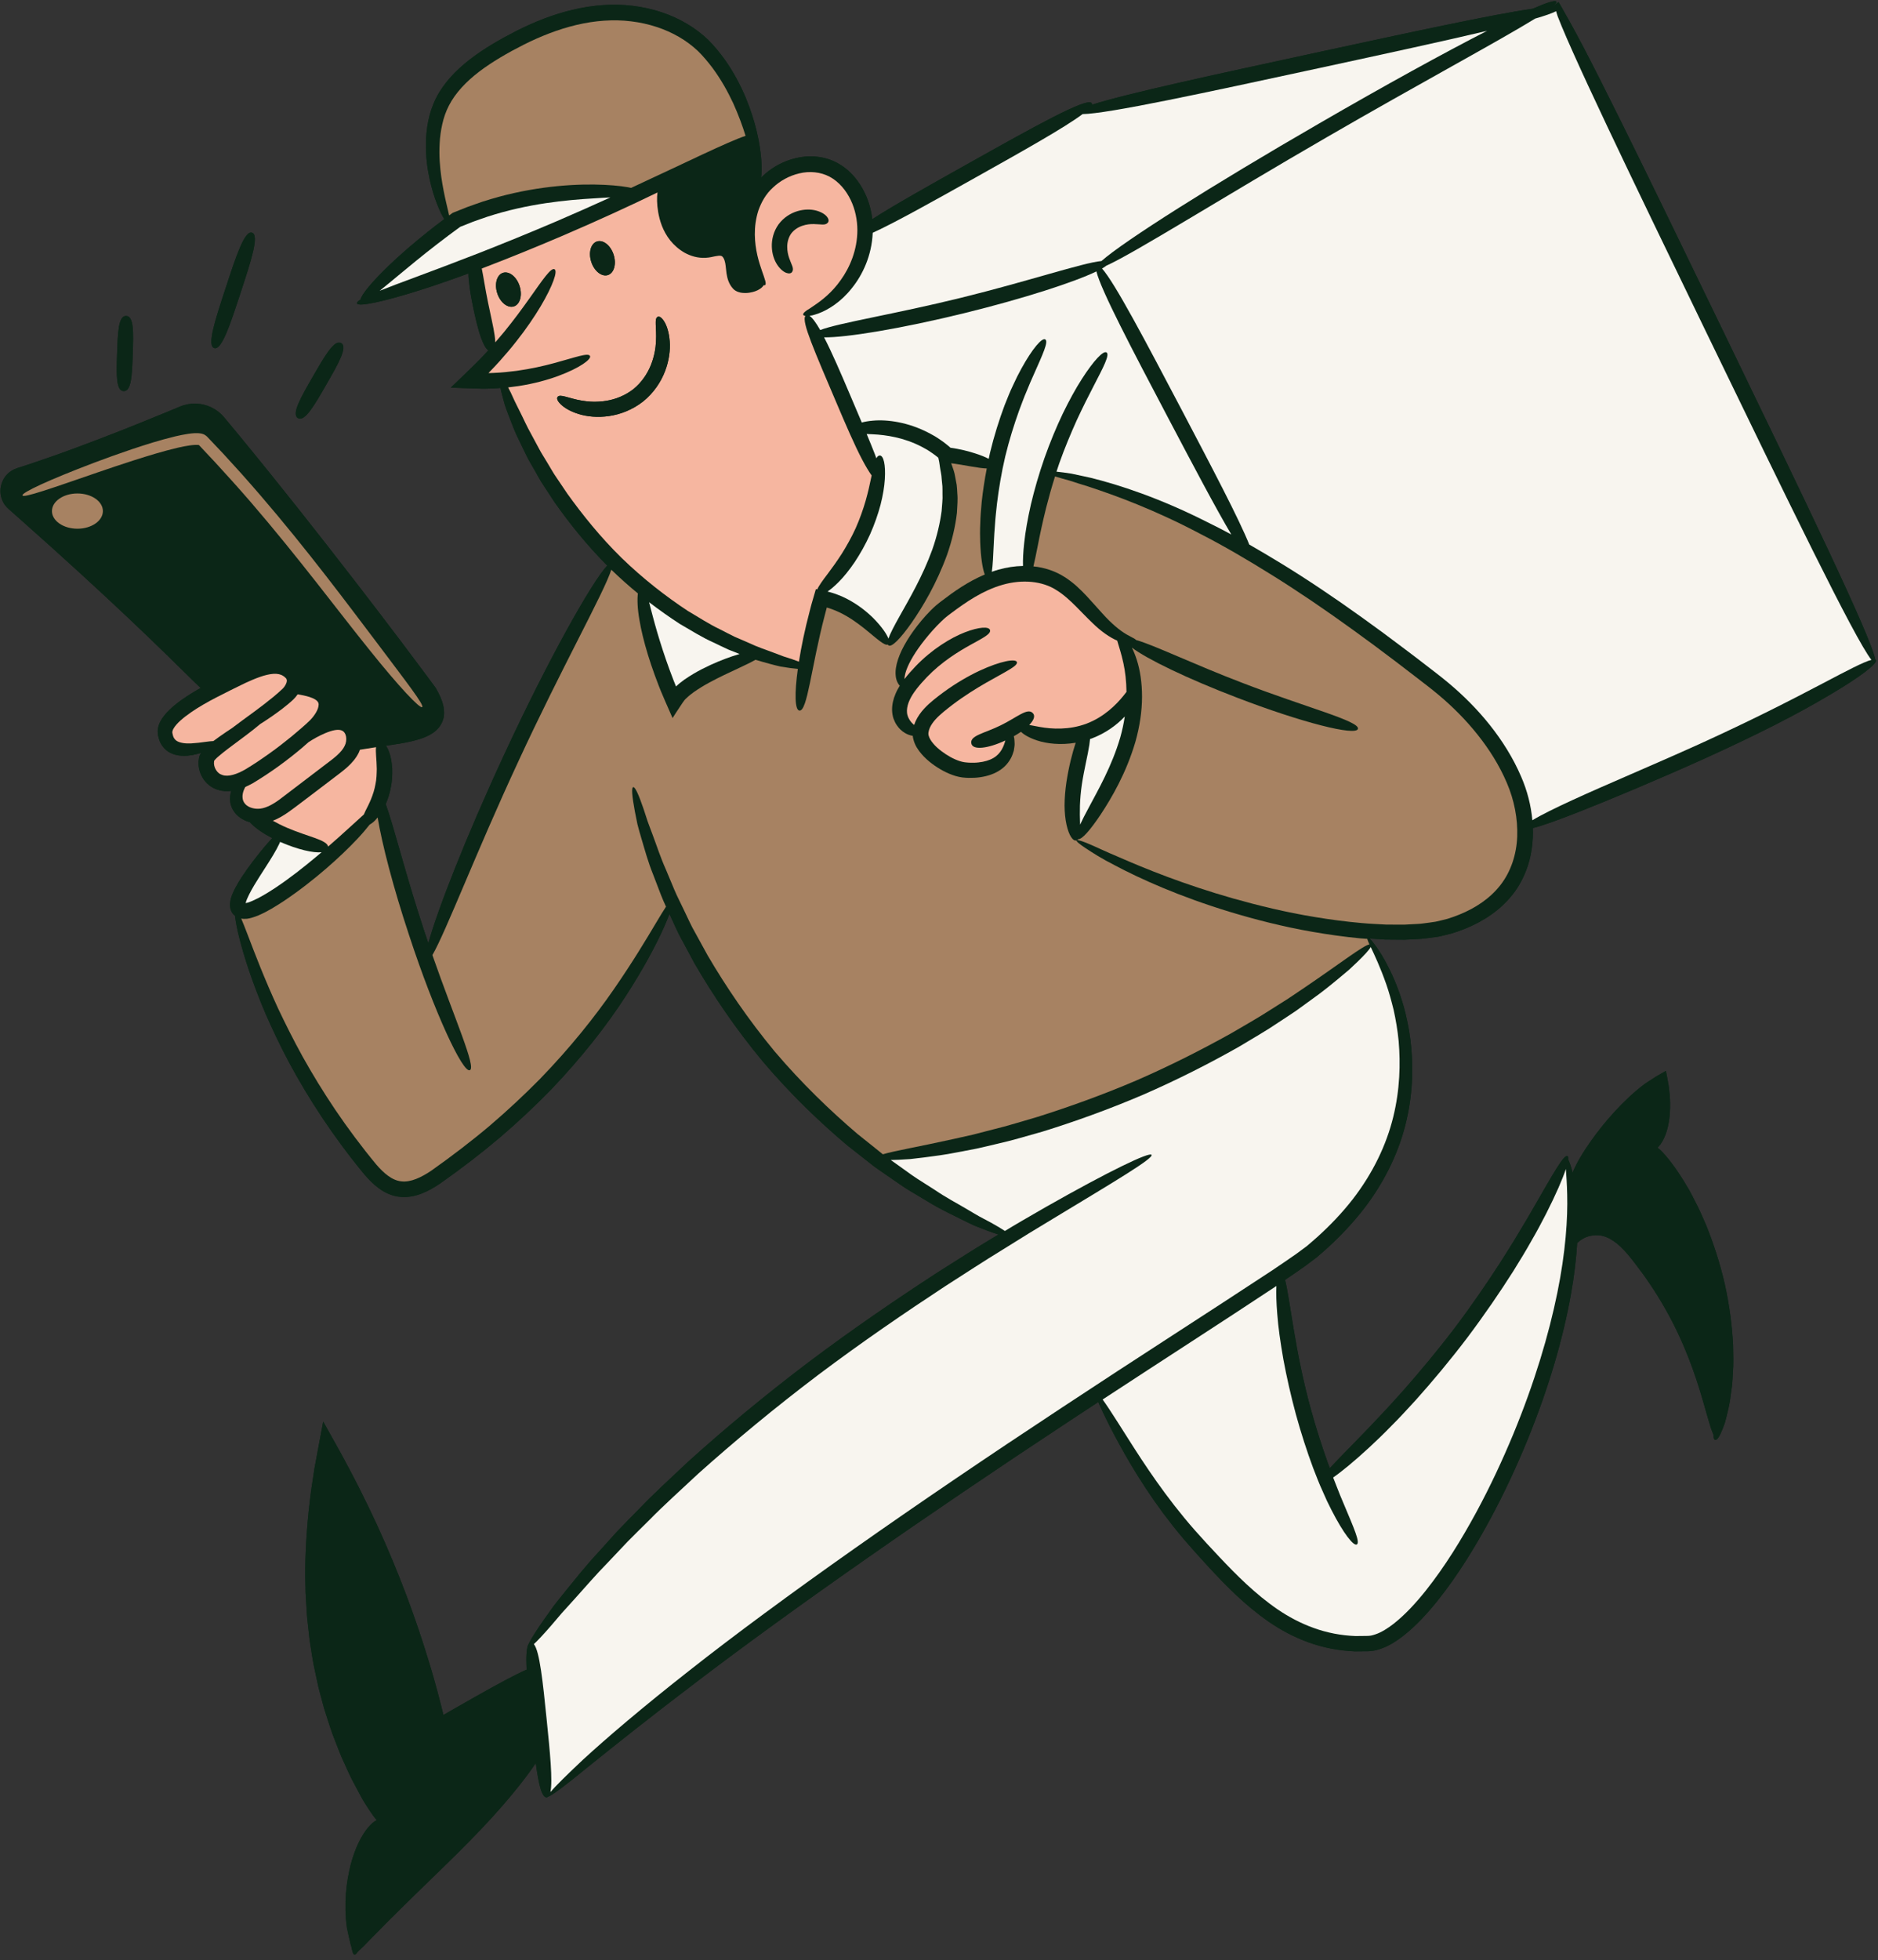
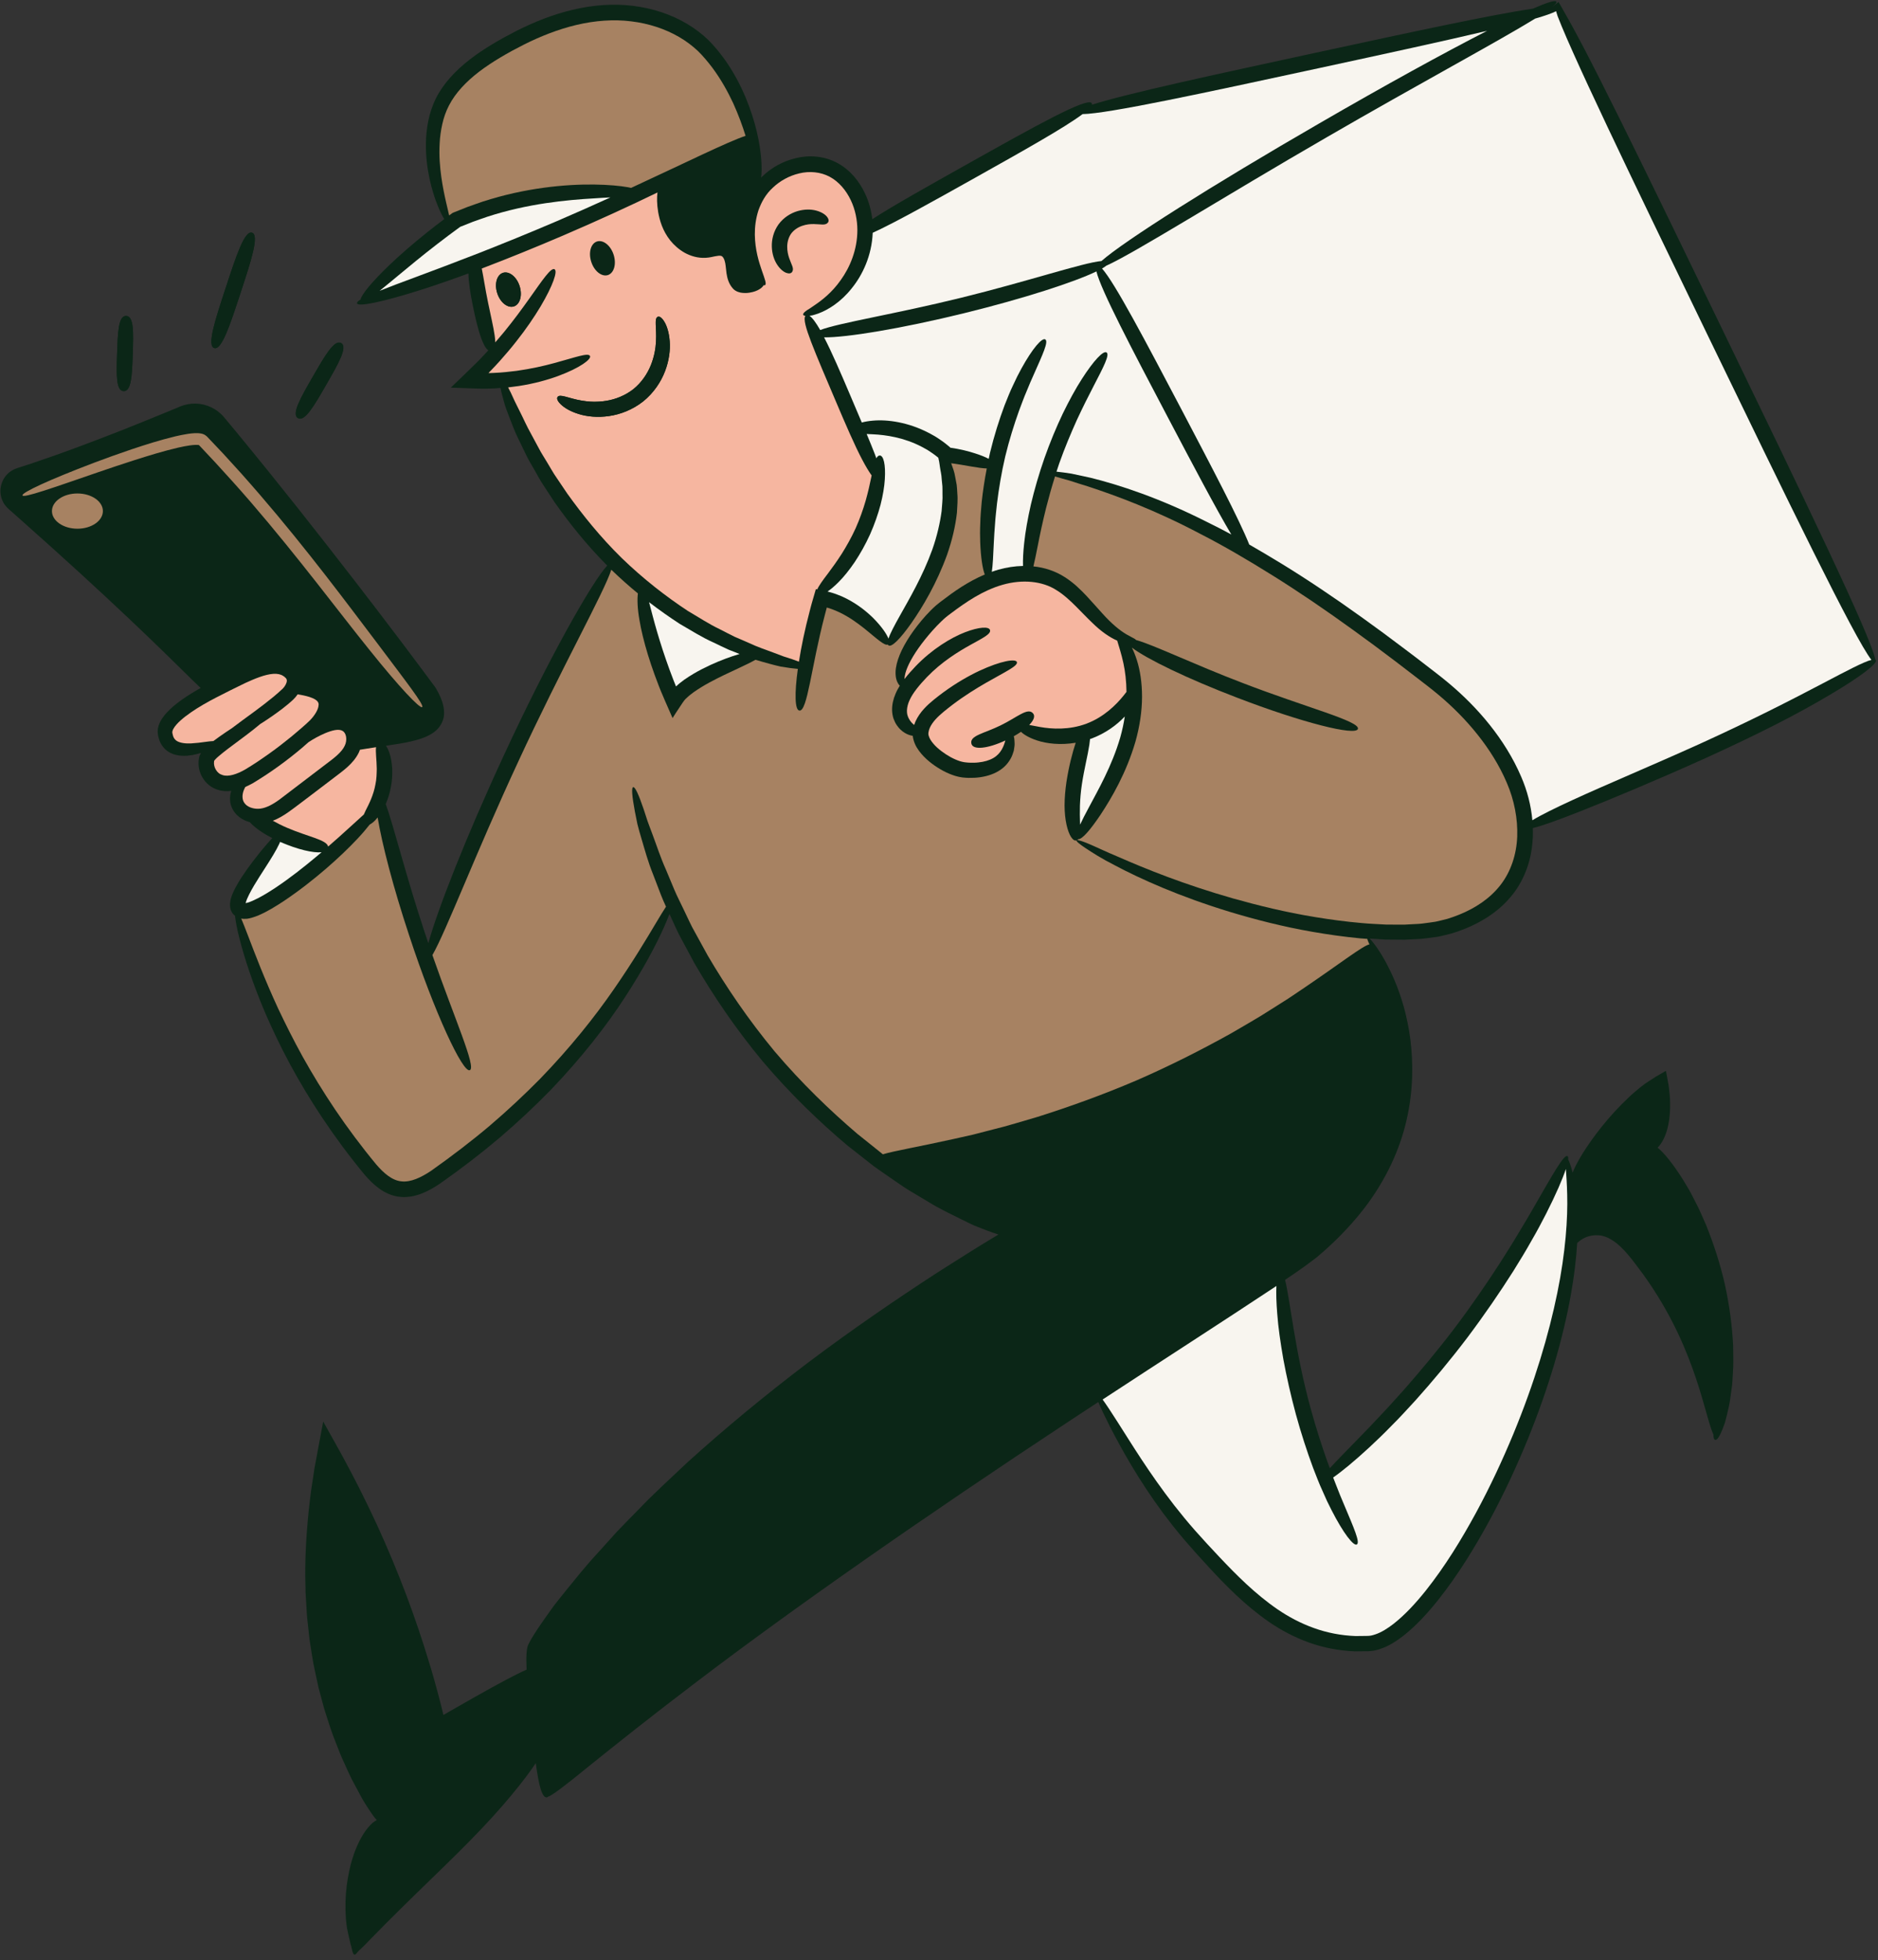
<svg xmlns="http://www.w3.org/2000/svg" fill="#000000" height="501.6" preserveAspectRatio="xMidYMid meet" version="1" viewBox="-0.1 -0.3 480.8 501.6" width="480.8" zoomAndPan="magnify">
  <rect x="-0.1" y="-0.3" width="480.8" height="501.6" fill="#333333" stroke="none" />
  <g>
    <g fill="#0b2617" id="change1_1">
      <path d="M480.16,168.61c-0.04-0.06-0.09-0.1-0.16-0.13c-1.02-5.75-18.43-41.69-39.55-85.3 c-9.68-19.98-18.58-38.36-25.76-52.83c-3.59-7.23-6.74-13.48-9.35-18.48c-1.3-2.49-2.48-4.66-3.49-6.49 c-0.52-0.92-0.99-1.75-1.41-2.5c-0.61-1.1-1.12-2-1.54-2.68c-0.61,0.47-1.09,0.86-1.48,1.2h-0.03c0.74-0.61,1.08-1.04,0.96-1.27 c-0.24-0.46-2.39,0.2-6,1.79c-10.28,1.48-31.27,6.02-55.52,11.26c-26.19,5.67-48.57,10.49-57.39,13.33 c0.04-0.15,0.04-0.27-0.02-0.38c-0.98-1.75-14.8,6-31.84,15.55c-10.03,5.62-18.93,10.6-24.36,14.11c-0.26-2.21-0.85-4.46-1.87-6.6 c-1.43-3.04-3.75-6-7.1-7.8c-3.37-1.81-7.27-2.05-10.59-1.22c-3.36,0.78-6.3,2.48-8.56,4.65c-0.12,0.12-0.23,0.24-0.35,0.35 c0.16-0.97,0.21-2.62,0.03-4.88c-0.32-3.78-1.33-9.27-3.97-15.61c-1.33-3.16-3.07-6.53-5.45-9.86c-1.22-1.66-2.52-3.29-4.12-4.89 c-1.62-1.55-3.46-2.96-5.48-4.15c-4.04-2.4-8.78-3.96-13.78-4.58c-5.02-0.63-10.3-0.22-15.43,1c-5.14,1.21-9.91,3.14-14.29,5.34 c-4.36,2.23-8.44,4.57-12.09,7.39c-3.62,2.81-6.78,6.14-8.69,10c-0.95,1.93-1.58,3.92-1.95,5.82c-0.37,1.91-0.56,3.75-0.58,5.5 c-0.07,3.5,0.37,6.61,0.94,9.27c0.59,2.67,1.3,4.9,2.02,6.67c0.62,1.55,1.21,2.74,1.73,3.58c-1.49,1.12-2.91,2.21-4.27,3.3 c-3.79,3.01-7.08,5.89-9.73,8.42c-4.5,4.31-7.17,7.56-7.44,8.87c-0.65,0.4-0.96,0.72-0.89,0.97c0.28,0.93,6.41-0.31,16.02-3.35 c3.7-1.15,7.91-2.63,12.5-4.3c0.05,2.26,0.48,5.11,1.11,8.17c0.69,3.42,1.43,6.47,2.24,8.61c0.41,1.06,0.82,1.91,1.26,2.45 c0.16,0.19,0.32,0.33,0.48,0.44c0,0.01-0.01,0.02-0.01,0.02c-0.74,0.79-1.48,1.62-2.27,2.42L122,92.42 c-0.41,0.43-0.83,0.82-1.25,1.23c-0.84,0.82-1.7,1.65-2.55,2.48c-0.97,0.93-1.95,1.86-2.9,2.77c2.16,0.08,4.27,0.15,6.37,0.22 c1.03,0.03,2.07,0.08,3.14,0.03l0.94-0.03c0.27,0,0.54-0.01,0.81-0.03c0.5-0.03,0.98-0.08,1.47-0.12c0.12,0.58,0.27,1.24,0.47,2 c0.18,0.7,0.39,1.47,0.64,2.33c0.26,0.84,0.62,1.74,0.98,2.7c0.76,1.92,1.52,4.14,2.71,6.46c0.56,1.17,1.15,2.4,1.78,3.67 c0.6,1.28,1.39,2.54,2.14,3.87c0.77,1.31,1.48,2.73,2.41,4.08c0.89,1.36,1.82,2.76,2.76,4.2c3.73,5.3,8.18,10.87,13.44,16.16 c-3.76,3.93-15.01,23.77-26.47,48.56c-9.78,21.07-17.01,39.64-19.33,48.06c-0.37-1.07-0.73-2.18-1.1-3.28 c-4.68-14.11-7.72-26.57-9.81-32.33c0.56-1.28,1.03-2.73,1.31-4.3c0.36-1.69,0.39-3.33,0.35-4.82c-0.11-1.47-0.32-2.79-0.68-3.85 c-0.26-0.8-0.58-1.45-0.91-1.94c0.34-0.05,0.7-0.1,1.06-0.16c1.6-0.23,3.37-0.5,5.34-0.95c0.98-0.23,2.02-0.5,3.09-0.9 c1.07-0.41,2.22-0.92,3.3-1.88c1.08-0.92,2-2.5,2.07-4.12c0.09-1.61-0.35-3.06-0.9-4.38c-0.29-0.65-0.6-1.3-0.96-1.91l-0.28-0.51 l-0.37-0.5c-0.2-0.27-0.4-0.54-0.6-0.82c-0.81-1.09-1.65-2.22-2.5-3.36c-6.84-9.19-15.12-20.03-24.45-31.96 c-4.66-5.97-9.6-12.2-14.78-18.62c-2.59-3.21-5.25-6.46-7.95-9.75l-2.05-2.47l-1.03-1.24l-0.54-0.64c-0.22-0.25-0.44-0.5-0.7-0.73 c-1.97-1.88-4.76-2.86-7.5-2.63c-0.68,0.07-1.36,0.19-2.02,0.39c-0.33,0.09-0.66,0.23-0.96,0.34l-0.75,0.32 c-0.99,0.41-2,0.82-2.99,1.23c-1.99,0.81-3.96,1.63-5.93,2.42c-3.93,1.6-7.82,3.12-11.66,4.58c-3.83,1.46-7.6,2.87-11.33,4.17 c-1.86,0.66-3.69,1.29-5.52,1.9c-0.91,0.3-1.83,0.59-2.73,0.89l-0.67,0.21c-0.25,0.09-0.63,0.23-0.93,0.36 c-0.62,0.32-1.22,0.71-1.71,1.22c-0.99,1-1.57,2.33-1.73,3.69c-0.15,1.35,0.2,2.77,0.92,3.92c0.2,0.27,0.39,0.55,0.62,0.79 c0.22,0.23,0.51,0.52,0.65,0.63l1.02,0.9c0.68,0.6,1.35,1.2,2.03,1.8c2.67,2.38,5.27,4.69,7.76,6.93c5,4.49,9.61,8.72,13.79,12.6 c8.37,7.77,14.99,14.2,19.53,18.68c2.06,2.03,3.69,3.64,4.91,4.78c-1.67,0.93-3.28,1.92-4.78,2.98c-1.06,0.75-2.08,1.55-3.03,2.45 c-0.94,0.9-1.84,1.87-2.52,3.18c-0.34,0.64-0.6,1.42-0.67,2.3c0,0.41,0.03,0.97,0.1,1.23c0.06,0.32,0.15,0.64,0.25,0.96 c0.37,1.29,1.33,2.59,2.49,3.27c1.15,0.69,2.33,0.91,3.33,0.97c0.5,0.03,0.96-0.01,1.42-0.01c0.44-0.06,0.87-0.11,1.28-0.17 c0.81-0.15,1.55-0.34,2.21-0.54c-0.03,0.07-0.07,0.14-0.1,0.22c-0.11,0.26-0.29,0.5-0.33,0.77c-0.06,0.26-0.1,0.42-0.12,0.64 c-0.24,1.63,0.12,3.28,0.96,4.69c0.42,0.71,0.96,1.36,1.65,1.91c0.67,0.56,1.49,0.97,2.3,1.21c1.13,0.37,2.3,0.41,3.4,0.27 c-0.26,0.8-0.4,1.75-0.27,2.77c0.12,1.06,0.64,2.2,1.43,3.1c0.95,1.06,2.22,1.77,3.6,2.14c0.12,0.13,0.23,0.26,0.36,0.39 c1.26,1.25,3.15,2.55,5.38,3.69c-0.05,0.05-0.1,0.1-0.15,0.16c-1.19,1.26-2.82,3.18-4.73,5.68c-0.95,1.25-1.97,2.65-3.01,4.23 c-0.51,0.8-1.02,1.65-1.52,2.58c-0.25,0.47-0.49,0.95-0.71,1.48c-0.12,0.26-0.22,0.55-0.32,0.84c-0.11,0.3-0.19,0.55-0.29,1.09 c-0.18,1-0.11,2.04,0.37,2.88c0.19,0.37,0.49,0.67,0.82,0.92c0.01,0.12,0.02,0.23,0.04,0.36c0.15,1.27,0.5,3.12,1.1,5.46 c1.18,4.67,3.31,11.37,6.71,19.33c1.74,3.96,3.76,8.25,6.17,12.74c2.42,4.47,5.21,9.16,8.39,13.92 c3.19,4.77,6.73,9.58,10.75,14.44c1.06,1.22,2.24,2.47,3.71,3.53c1.44,1.06,3.28,1.95,5.29,2.15c1.99,0.22,3.95-0.18,5.65-0.85 c1.72-0.67,3.23-1.57,4.66-2.53c5.47-3.84,10.53-7.72,15.31-11.77c4.73-4.04,9.11-8.17,13.11-12.27 c7.93-8.28,14.28-16.46,18.99-23.72c4.72-7.25,7.98-13.46,9.95-17.88c0.57-1.29,1.03-2.41,1.4-3.37c0.1,0.22,0.2,0.44,0.3,0.67 c0.44,0.95,0.88,1.92,1.33,2.9c0.23,0.49,0.45,0.99,0.7,1.48c0.26,0.48,0.52,0.97,0.78,1.46c1.05,1.97,2.15,3.99,3.26,6.07 c4.72,8.16,10.53,16.76,17.49,25.14c7.04,8.3,14.53,15.51,21.74,21.57c1.86,1.45,3.66,2.88,5.42,4.25 c0.43,0.35,0.87,0.69,1.3,1.03c0.44,0.33,0.89,0.62,1.33,0.94c0.89,0.61,1.77,1.21,2.63,1.82c1.75,1.17,3.37,2.38,5.03,3.39 c1.68,0.99,3.27,1.96,4.81,2.87c3.02,1.89,5.96,3.23,8.48,4.5c1.27,0.62,2.44,1.22,3.55,1.71c1.13,0.43,2.16,0.84,3.09,1.2 c1.16,0.43,2.15,0.78,2.99,1.04c-0.31,0.19-0.61,0.37-0.93,0.56c-4.69,2.79-9.62,5.95-14.82,9.24 c-10.31,6.71-21.5,14.33-32.86,22.87c-11.34,8.58-21.75,17.25-30.9,25.52c-4.48,4.23-8.83,8.18-12.61,12.15 c-1.92,1.97-3.79,3.83-5.54,5.68c-1.71,1.9-3.34,3.71-4.91,5.44c-3.18,3.42-5.79,6.74-8.13,9.61c-1.16,1.44-2.25,2.78-3.21,4.04 c-0.92,1.29-1.77,2.48-2.52,3.54c-2.05,2.93-3.35,5.01-3.86,6.13c-0.57,0.91-0.68,3.28-0.52,6.57c-1.27,0.55-3.01,1.41-5.22,2.58 c-2.31,1.22-5.11,2.77-8.33,4.59c-1.62,0.91-3.33,1.9-5.16,2.94c-0.46,0.26-0.92,0.52-1.38,0.79l-0.71,0.41l-0.17,0.1l-0.05,0.03 l-0.06,0.02l-0.21,0.1c-0.01,0.01-0.03,0.02-0.04,0.02l-0.01-0.07l-0.02-0.12l-0.02-0.11l-0.01-0.05l-0.09-0.4 c-0.15-0.58-0.29-1.17-0.44-1.78c-0.31-1.18-0.63-2.41-0.95-3.64c-0.68-2.48-1.39-5.05-2.22-7.68c-1.6-5.3-3.48-10.89-5.67-16.72 c-2.2-5.82-4.69-11.85-7.51-18c-0.72-1.53-1.45-3.08-2.19-4.63c-0.75-1.54-1.52-3.1-2.3-4.66c-0.8-1.54-1.58-3.13-2.42-4.68 c-0.42-0.78-0.84-1.56-1.26-2.36l-1.04-1.93l-1.29-2.32c-0.86-1.55-1.73-3.1-2.59-4.64l-0.64-1.15c-0.02-0.04-0.05-0.11-0.07-0.13 l-0.03,0.15l-0.06,0.3l-0.11,0.6l-0.45,2.39c-0.29,1.59-0.59,3.19-0.89,4.76l-0.44,2.38l-0.22,1.17l-0.07,0.43l-0.05,0.33 c-0.26,1.73-0.52,3.45-0.78,5.16c-0.25,1.72-0.4,3.42-0.61,5.11c-0.68,6.76-1.05,13.34-0.83,19.6c-0.02,1.56,0.15,3.11,0.22,4.63 c0.08,1.52,0.16,3.03,0.35,4.5c0.16,1.47,0.32,2.93,0.48,4.36c0.22,1.42,0.44,2.83,0.66,4.2c0.2,1.38,0.48,2.72,0.77,4.03 c0.28,1.31,0.56,2.61,0.83,3.87c0.33,1.25,0.66,2.48,0.98,3.67c0.32,1.2,0.63,2.37,1.02,3.49c0.74,2.25,1.38,4.41,2.2,6.38 c0.79,1.99,1.46,3.88,2.28,5.58c0.78,1.7,1.47,3.3,2.21,4.73c0.75,1.41,1.44,2.71,2.07,3.87c0.61,1.16,1.24,2.16,1.8,3.01 c0.55,0.85,1.03,1.56,1.44,2.13c0.38,0.52,0.7,0.91,0.96,1.17c-0.18,0.07-0.37,0.18-0.6,0.34c-0.63,0.39-1.36,1.17-2.2,2.26 c-1.61,2.2-3.33,5.82-4.29,10.5c-0.5,2.35-0.86,4.96-0.93,7.77c-0.04,1.41-0.01,2.88,0.1,4.39c0.02,0.37,0.08,0.75,0.12,1.14 c0.05,0.4,0.1,0.81,0.15,1.22c0.29,1.38,0.6,2.79,0.95,4.2c0.45,1.13,0.47,3.92,1.8,1.87c0.53-0.5,1.05-1,1.58-1.5 c0.54-0.56,1.09-1.12,1.65-1.7c1.24-1.26,2.51-2.55,3.8-3.86c2.33-2.34,4.75-4.73,7.26-7.18c5.02-4.9,9.87-9.52,14.15-13.88 c4.3-4.36,8.03-8.46,10.98-12.03c2.68-3.23,4.75-6,6.17-8.13c0.72,5.38,1.54,8.89,2.81,8.76c0.15-0.01,0.28-0.1,0.4-0.21 c0.89-0.21,4.48-2.92,10.31-7.7c6.5-5.23,15.93-12.76,27.83-21.78c23.74-18.07,57.54-41.77,95.62-66.85 c2.37-1.55,4.71-3.1,7.05-4.63c0.61,1.49,1.64,3.66,3.05,6.44c2.81,5.4,7.04,13.21,13.59,22.07c1.66,2.2,3.43,4.47,5.39,6.76 c1.97,2.3,4.03,4.58,6.21,6.94c4.35,4.71,9.24,9.74,15.37,14c3.06,2.12,6.49,3.95,10.21,5.3c3.72,1.34,7.75,2.14,11.87,2.3 c1.02-0.01,2.06-0.02,3.09-0.03c0.47,0.02,1.15-0.07,1.76-0.15c0.58-0.13,1.18-0.26,1.72-0.47c2.23-0.75,4.06-1.99,5.77-3.29 c3.39-2.66,6.23-5.8,8.89-9.11c5.28-6.64,9.54-13.67,13.31-20.6c3.76-6.95,6.95-13.87,9.69-20.58 c5.48-13.42,9.09-26.05,11.03-36.88c0.88-4.87,1.4-9.36,1.65-13.4c0.33-0.29,0.76-0.67,1.36-1.03c0.62-0.38,1.47-0.73,2.53-0.88 c1.04-0.15,2.26-0.1,3.44,0.36c1.25,0.48,2.54,1.33,3.79,2.53c1.26,1.19,2.51,2.71,3.79,4.4c2.59,3.35,5.23,7.2,7.63,11.46 c4.86,8.51,7.74,16.94,9.52,23.1c1.28,4.34,2.08,7.57,2.81,9.06c0.01,0.81,0.14,1.29,0.46,1.38c0.48,0.14,1.11-0.84,1.89-2.77 c0.19-0.48,0.39-1.01,0.6-1.62c0.17-0.6,0.33-1.25,0.51-1.97c0.34-1.42,0.75-3.05,0.95-4.89c0.13-0.91,0.25-1.87,0.39-2.87 c0.09-1,0.13-2.05,0.2-3.13c0.18-2.17,0.07-4.47,0.05-6.91c-0.25-4.87-0.91-10.19-2.13-15.68c-1.25-5.47-2.95-10.55-4.76-15.06 c-0.98-2.22-1.87-4.35-2.9-6.25c-0.5-0.96-0.96-1.9-1.45-2.77c-0.51-0.86-1.01-1.69-1.48-2.47c-2.72-4.37-5.15-7.24-6.61-8.38 c0.1-0.11,0.21-0.22,0.31-0.34c1-1.12,1.97-3.12,2.45-5.64c0.27-1.25,0.38-2.64,0.43-4.11c0.02-0.74,0.01-1.5-0.02-2.29 c-0.01-0.19-0.02-0.39-0.04-0.58l-0.05-0.68c-0.06-0.74-0.17-1.48-0.26-2.25c-0.12-0.74-0.26-1.48-0.4-2.21 c-0.07-0.37-0.14-0.74-0.21-1.11l-0.06-0.29l-0.02-0.14c-0.02-0.02-0.08,0.04-0.12,0.05l-0.49,0.28 c-0.67,0.39-1.34,0.77-2.02,1.17c-0.69,0.44-1.37,0.89-2.08,1.35l-0.52,0.34c-0.18,0.12-0.23,0.17-0.33,0.24l-0.54,0.42 c-0.36,0.27-0.73,0.55-1.07,0.85c-0.71,0.58-1.41,1.19-2.11,1.84c-5.48,5.11-9.47,10.5-12.04,14.57 c-1.22,1.99-2.09,3.66-2.58,4.93c-0.4-1.64-0.81-2.77-1.13-3.37c0.05-0.49-0.01-0.79-0.18-0.87c-0.95-0.44-3.8,4.74-8.55,12.97 c-1.19,2.06-2.49,4.31-3.95,6.69c-1.41,2.41-3.04,4.92-4.7,7.57c-3.41,5.27-7.3,10.97-11.67,16.75 c-4.38,5.77-8.82,11.06-12.96,15.78c-2.11,2.33-4.08,4.56-6.02,6.58c-1.89,2.06-3.71,3.91-5.37,5.62 c-3.2,3.29-5.83,5.95-7.62,7.91c-0.18-0.5-0.37-1.01-0.57-1.52c-1.44-4.07-2.92-8.6-4.24-13.41c-4.16-15.01-5.35-28.2-6.65-33.27 c1.72-1.16,3.41-2.3,5.09-3.51c1-0.75,2-1.49,2.98-2.23c0.91-0.8,1.85-1.56,2.73-2.38c3.53-3.22,6.73-6.64,9.49-10.22 c5.51-7.18,9.12-15.05,10.82-22.58c1.73-7.53,1.72-14.59,0.97-20.61c-0.39-3.02-0.99-5.79-1.67-8.31 c-0.73-2.49-1.49-4.74-2.34-6.7c-1.66-3.93-3.36-6.78-4.64-8.61c-0.77-1.07-1.36-1.8-1.78-2.19c1.32,0.09,2.67,0.16,4.02,0.25 c1.09,0.01,2.2,0.02,3.3,0.03c0.56,0,1.11,0.01,1.68,0.01c0.56-0.03,1.12-0.06,1.69-0.09c1.13-0.08,2.27-0.06,3.42-0.23 c1.15-0.15,2.31-0.27,3.48-0.46c1.17-0.28,2.37-0.53,3.53-0.85c1.13-0.37,2.27-0.75,3.39-1.21c4.46-1.82,8.89-4.61,12.12-8.76 c1.63-2.05,2.86-4.42,3.73-6.92c0.87-2.5,1.3-5.14,1.42-7.77c0.03-0.76,0.02-1.51,0-2.27c2.41-0.59,6.46-2.06,11.72-4.12 c8.43-3.32,19.99-8.15,32.64-13.85c6.31-2.87,12.29-5.72,17.66-8.45c5.37-2.74,10.12-5.35,14.03-7.69 C476.2,172.91,480.68,169.43,480.16,168.61z" />
      <path d="M31.56,99.79c2.01,0.07,2.15-4.24,2.33-9.55c0.18-5.31,0.32-9.62-1.68-9.69c-2.01-0.07-2.15,4.24-2.33,9.55 C29.7,95.41,29.56,99.72,31.56,99.79z" />
      <path d="M54.74,88.77c1.91,0.63,4.08-5.98,6.75-14.13c2.68-8.15,4.85-14.76,2.94-15.39 c-1.91-0.63-4.08,5.98-6.75,14.13C55,81.53,52.83,88.14,54.74,88.77z" />
      <path d="M76.19,106.7c1.74,1,4.21-3.3,7.26-8.6c3.05-5.3,5.53-9.6,3.79-10.6c-1.74-1-4.21,3.3-7.26,8.6 C76.92,101.4,74.45,105.7,76.19,106.7z" />
    </g>
    <g>
      <g>
        <g id="change1_2">
          <path d="M211.84,56.68c-0.66,0.8-1.83,0.38-3.57,0.37c-0.87-0.03-1.92,0.07-2.99,0.44 c-1.07,0.36-2.12,1.03-2.83,1.99c-0.68,0.97-1,2.18-1.01,3.31c-0.01,1.13,0.22,2.16,0.51,2.98c0.56,1.66,1.32,2.63,0.76,3.5 c-0.27,0.41-0.8,0.52-1.53,0.25c-0.73-0.28-1.62-1-2.35-2.15c-0.74-1.14-1.28-2.73-1.33-4.54c-0.06-1.81,0.42-3.89,1.71-5.7 c1.32-1.8,3.16-2.9,4.89-3.41c1.75-0.51,3.41-0.49,4.73-0.14c1.31,0.34,2.28,0.95,2.77,1.56 C212.08,55.76,212.14,56.29,211.84,56.68z" fill="#0b2617" />
        </g>
        <g id="change1_3">
-           <path d="M480.16,168.61c-0.04-0.06-0.09-0.1-0.16-0.13c-1.02-5.75-18.43-41.69-39.55-85.3 c-9.68-19.98-18.58-38.36-25.76-52.83c-3.59-7.23-6.74-13.48-9.35-18.48c-1.3-2.49-2.48-4.66-3.49-6.49 c-0.52-0.92-0.99-1.75-1.41-2.5c-0.61-1.1-1.12-2-1.54-2.68c-0.61,0.47-1.09,0.86-1.48,1.2h-0.03c0.74-0.61,1.08-1.04,0.96-1.27 c-0.24-0.46-2.39,0.2-6,1.79c-10.28,1.48-31.27,6.02-55.52,11.26c-26.19,5.67-48.57,10.49-57.39,13.33 c0.04-0.15,0.04-0.27-0.02-0.38c-0.98-1.75-14.8,6-31.84,15.55c-10.03,5.62-18.93,10.6-24.36,14.11 c-0.26-2.21-0.85-4.46-1.87-6.6c-1.43-3.04-3.75-6-7.1-7.8c-3.37-1.81-7.27-2.05-10.59-1.22c-3.36,0.78-6.3,2.48-8.56,4.65 c-0.12,0.12-0.23,0.24-0.35,0.35c0.16-0.97,0.21-2.62,0.03-4.88c-0.32-3.78-1.33-9.27-3.97-15.61c-1.33-3.16-3.07-6.53-5.45-9.86 c-1.22-1.66-2.52-3.29-4.12-4.89c-1.62-1.55-3.46-2.96-5.48-4.15c-4.04-2.4-8.78-3.96-13.78-4.58c-5.02-0.63-10.3-0.22-15.43,1 c-5.14,1.21-9.91,3.14-14.29,5.34c-4.36,2.23-8.44,4.57-12.09,7.39c-3.62,2.81-6.78,6.14-8.69,10c-0.95,1.93-1.58,3.92-1.95,5.82 c-0.37,1.91-0.56,3.75-0.58,5.5c-0.07,3.5,0.37,6.61,0.94,9.27c0.59,2.67,1.3,4.9,2.02,6.67c0.62,1.55,1.21,2.74,1.73,3.58 c-1.49,1.12-2.91,2.21-4.27,3.3c-3.79,3.01-7.08,5.89-9.73,8.42c-4.5,4.31-7.17,7.56-7.44,8.87c-0.65,0.4-0.96,0.72-0.89,0.97 c0.28,0.93,6.41-0.31,16.02-3.35c3.7-1.15,7.91-2.63,12.5-4.3c0.05,2.26,0.48,5.11,1.11,8.17c0.69,3.42,1.43,6.47,2.24,8.61 c0.41,1.06,0.82,1.91,1.26,2.45c0.16,0.19,0.32,0.33,0.48,0.44c0,0.01-0.01,0.02-0.01,0.02c-0.74,0.79-1.48,1.62-2.27,2.42 L122,92.42c-0.41,0.43-0.83,0.82-1.25,1.23c-0.84,0.82-1.7,1.65-2.55,2.48c-0.97,0.93-1.95,1.86-2.9,2.77 c2.16,0.08,4.27,0.15,6.37,0.22c1.03,0.03,2.07,0.08,3.14,0.03l0.94-0.03c0.27,0,0.54-0.01,0.81-0.03 c0.5-0.03,0.98-0.08,1.47-0.12c0.12,0.58,0.27,1.24,0.47,2c0.18,0.7,0.39,1.47,0.64,2.33c0.26,0.84,0.62,1.74,0.98,2.7 c0.76,1.92,1.52,4.14,2.71,6.46c0.56,1.17,1.15,2.4,1.78,3.67c0.6,1.28,1.39,2.54,2.14,3.87c0.77,1.31,1.48,2.73,2.41,4.08 c0.89,1.36,1.82,2.76,2.76,4.2c3.73,5.3,8.18,10.87,13.44,16.16c-3.76,3.93-15.01,23.77-26.47,48.56 c-9.78,21.07-17.01,39.64-19.33,48.06c-0.37-1.07-0.73-2.18-1.1-3.28c-4.68-14.11-7.72-26.57-9.81-32.33 c0.56-1.28,1.03-2.73,1.31-4.3c0.36-1.69,0.39-3.33,0.35-4.82c-0.11-1.47-0.32-2.79-0.68-3.85c-0.26-0.8-0.58-1.45-0.91-1.94 c0.34-0.05,0.7-0.1,1.06-0.16c1.6-0.23,3.37-0.5,5.34-0.95c0.98-0.23,2.02-0.5,3.09-0.9c1.07-0.41,2.22-0.92,3.3-1.88 c1.08-0.92,2-2.5,2.07-4.12c0.09-1.61-0.35-3.06-0.9-4.38c-0.29-0.65-0.6-1.3-0.96-1.91l-0.28-0.51l-0.37-0.5 c-0.2-0.27-0.4-0.54-0.6-0.82c-0.81-1.09-1.65-2.22-2.5-3.36c-6.84-9.19-15.12-20.03-24.45-31.96 c-4.66-5.97-9.6-12.2-14.78-18.62c-2.59-3.21-5.25-6.46-7.95-9.75l-2.05-2.47l-1.03-1.24l-0.54-0.64 c-0.22-0.25-0.44-0.5-0.7-0.73c-1.97-1.88-4.76-2.86-7.5-2.63c-0.68,0.07-1.36,0.19-2.02,0.39c-0.33,0.09-0.66,0.23-0.96,0.34 l-0.75,0.32c-0.99,0.41-2,0.82-2.99,1.23c-1.99,0.81-3.96,1.63-5.93,2.42c-3.93,1.6-7.82,3.12-11.66,4.58 c-3.83,1.46-7.6,2.87-11.33,4.17c-1.86,0.66-3.69,1.29-5.52,1.9c-0.91,0.3-1.83,0.59-2.73,0.89l-0.67,0.21 c-0.25,0.09-0.63,0.23-0.93,0.36c-0.62,0.32-1.22,0.71-1.71,1.22c-0.99,1-1.57,2.33-1.73,3.69c-0.15,1.35,0.2,2.77,0.92,3.92 c0.2,0.27,0.39,0.55,0.62,0.79c0.22,0.23,0.51,0.52,0.65,0.63l1.02,0.9c0.68,0.6,1.35,1.2,2.03,1.8 c2.67,2.38,5.27,4.69,7.76,6.93c5,4.49,9.61,8.72,13.79,12.6c8.37,7.77,14.99,14.2,19.53,18.68c2.06,2.03,3.69,3.64,4.91,4.78 c-1.67,0.93-3.28,1.92-4.78,2.98c-1.06,0.75-2.08,1.55-3.03,2.45c-0.94,0.9-1.84,1.87-2.52,3.18c-0.34,0.64-0.6,1.42-0.67,2.3 c0,0.41,0.03,0.97,0.1,1.23c0.06,0.32,0.15,0.64,0.25,0.96c0.37,1.29,1.33,2.59,2.49,3.27c1.15,0.69,2.33,0.91,3.33,0.97 c0.5,0.03,0.96-0.01,1.42-0.01c0.44-0.06,0.87-0.11,1.28-0.17c0.81-0.15,1.55-0.34,2.21-0.54c-0.03,0.07-0.07,0.14-0.1,0.22 c-0.11,0.26-0.29,0.5-0.33,0.77c-0.06,0.26-0.1,0.42-0.12,0.64c-0.24,1.63,0.12,3.28,0.96,4.69c0.42,0.71,0.96,1.36,1.65,1.91 c0.67,0.56,1.49,0.97,2.3,1.21c1.13,0.37,2.3,0.41,3.4,0.27c-0.26,0.8-0.4,1.75-0.27,2.77c0.12,1.06,0.64,2.2,1.43,3.1 c0.95,1.06,2.22,1.77,3.6,2.14c0.12,0.13,0.23,0.26,0.36,0.39c1.26,1.25,3.15,2.55,5.38,3.69c-0.05,0.05-0.1,0.1-0.15,0.16 c-1.19,1.26-2.82,3.18-4.73,5.68c-0.95,1.25-1.97,2.65-3.01,4.23c-0.51,0.8-1.02,1.65-1.52,2.58c-0.25,0.47-0.49,0.95-0.71,1.48 c-0.12,0.26-0.22,0.55-0.32,0.84c-0.11,0.3-0.19,0.55-0.29,1.09c-0.18,1-0.11,2.04,0.37,2.88c0.19,0.37,0.49,0.67,0.82,0.92 c0.01,0.12,0.02,0.23,0.04,0.36c0.15,1.27,0.5,3.12,1.1,5.46c1.18,4.67,3.31,11.37,6.71,19.33c1.74,3.96,3.76,8.25,6.17,12.74 c2.42,4.47,5.21,9.16,8.39,13.92c3.19,4.77,6.73,9.58,10.75,14.44c1.06,1.22,2.24,2.47,3.71,3.53c1.44,1.06,3.28,1.95,5.29,2.15 c1.99,0.22,3.95-0.18,5.65-0.85c1.72-0.67,3.23-1.57,4.66-2.53c5.47-3.84,10.53-7.72,15.31-11.77 c4.73-4.04,9.11-8.17,13.11-12.27c7.93-8.28,14.28-16.46,18.99-23.72c4.72-7.25,7.98-13.46,9.95-17.88 c0.57-1.29,1.03-2.41,1.4-3.37c0.1,0.22,0.2,0.44,0.3,0.67c0.44,0.95,0.88,1.92,1.33,2.9c0.23,0.49,0.45,0.99,0.7,1.48 c0.26,0.48,0.52,0.97,0.78,1.46c1.05,1.97,2.15,3.99,3.26,6.07c4.72,8.16,10.53,16.76,17.49,25.14 c7.04,8.3,14.53,15.51,21.74,21.57c1.86,1.45,3.66,2.88,5.42,4.25c0.43,0.35,0.87,0.69,1.3,1.03c0.44,0.33,0.89,0.62,1.33,0.94 c0.89,0.61,1.77,1.21,2.63,1.82c1.75,1.17,3.37,2.38,5.03,3.39c1.68,0.99,3.27,1.96,4.81,2.87c3.02,1.89,5.96,3.23,8.48,4.5 c1.27,0.62,2.44,1.22,3.55,1.71c1.13,0.43,2.16,0.84,3.09,1.2c1.16,0.43,2.15,0.78,2.99,1.04c-0.31,0.19-0.61,0.37-0.93,0.56 c-4.69,2.79-9.62,5.95-14.82,9.24c-10.31,6.71-21.5,14.33-32.86,22.87c-11.34,8.58-21.75,17.25-30.9,25.52 c-4.48,4.23-8.83,8.18-12.61,12.15c-1.92,1.97-3.79,3.83-5.54,5.68c-1.71,1.9-3.34,3.71-4.91,5.44 c-3.18,3.42-5.79,6.74-8.13,9.61c-1.16,1.44-2.25,2.78-3.21,4.04c-0.92,1.29-1.77,2.48-2.52,3.54c-2.05,2.93-3.35,5.01-3.86,6.13 c-0.57,0.91-0.68,3.28-0.52,6.57c-1.27,0.55-3.01,1.41-5.22,2.58c-2.31,1.22-5.11,2.77-8.33,4.59c-1.62,0.91-3.33,1.9-5.16,2.94 c-0.46,0.26-0.92,0.52-1.38,0.79l-0.71,0.41l-0.17,0.1l-0.05,0.03l-0.06,0.02l-0.21,0.1c-0.01,0.01-0.03,0.02-0.04,0.02 l-0.01-0.07l-0.02-0.12l-0.02-0.11l-0.01-0.05l-0.09-0.4c-0.15-0.58-0.29-1.17-0.44-1.78c-0.31-1.18-0.63-2.41-0.95-3.64 c-0.68-2.48-1.39-5.05-2.22-7.68c-1.6-5.3-3.48-10.89-5.67-16.72c-2.2-5.82-4.69-11.85-7.51-18c-0.72-1.53-1.45-3.08-2.19-4.63 c-0.75-1.54-1.52-3.1-2.3-4.66c-0.8-1.54-1.58-3.13-2.42-4.68c-0.42-0.78-0.84-1.56-1.26-2.36l-1.04-1.93l-1.29-2.32 c-0.86-1.55-1.73-3.1-2.59-4.64l-0.64-1.15c-0.02-0.04-0.05-0.11-0.07-0.13l-0.03,0.15l-0.06,0.3l-0.11,0.6l-0.45,2.39 c-0.29,1.59-0.59,3.19-0.89,4.76l-0.44,2.38l-0.22,1.17l-0.07,0.43l-0.05,0.33c-0.26,1.73-0.52,3.45-0.78,5.16 c-0.25,1.72-0.4,3.42-0.61,5.11c-0.68,6.76-1.05,13.34-0.83,19.6c-0.02,1.56,0.15,3.11,0.22,4.63c0.08,1.52,0.16,3.03,0.35,4.5 c0.16,1.47,0.32,2.93,0.48,4.36c0.22,1.42,0.44,2.83,0.66,4.2c0.2,1.38,0.48,2.72,0.77,4.03c0.28,1.31,0.56,2.61,0.83,3.87 c0.33,1.25,0.66,2.48,0.98,3.67c0.32,1.2,0.63,2.37,1.02,3.49c0.74,2.25,1.38,4.41,2.2,6.38c0.79,1.99,1.46,3.88,2.28,5.58 c0.78,1.7,1.47,3.3,2.21,4.73c0.75,1.41,1.44,2.71,2.07,3.87c0.61,1.16,1.24,2.16,1.8,3.01c0.55,0.85,1.03,1.56,1.44,2.13 c0.38,0.52,0.7,0.91,0.96,1.17c-0.18,0.07-0.37,0.18-0.6,0.34c-0.63,0.39-1.36,1.17-2.2,2.26c-1.61,2.2-3.33,5.82-4.29,10.5 c-0.5,2.35-0.86,4.96-0.93,7.77c-0.04,1.41-0.01,2.88,0.1,4.39c0.02,0.37,0.08,0.75,0.12,1.14c0.05,0.4,0.1,0.81,0.15,1.22 c0.29,1.38,0.6,2.79,0.95,4.2c0.45,1.13,0.47,3.92,1.8,1.87c0.53-0.5,1.05-1,1.58-1.5c0.54-0.56,1.09-1.12,1.65-1.7 c1.24-1.26,2.51-2.55,3.8-3.86c2.33-2.34,4.75-4.73,7.26-7.18c5.02-4.9,9.87-9.52,14.15-13.88c4.3-4.36,8.03-8.46,10.98-12.03 c2.68-3.23,4.75-6,6.17-8.13c0.72,5.38,1.54,8.89,2.81,8.76c0.15-0.01,0.28-0.1,0.4-0.21c0.89-0.21,4.48-2.92,10.31-7.7 c6.5-5.23,15.93-12.76,27.83-21.78c23.74-18.07,57.54-41.77,95.62-66.85c2.37-1.55,4.71-3.1,7.05-4.63 c0.61,1.49,1.64,3.66,3.05,6.44c2.81,5.4,7.04,13.21,13.59,22.07c1.66,2.2,3.43,4.47,5.39,6.76c1.97,2.3,4.03,4.58,6.21,6.94 c4.35,4.71,9.24,9.74,15.37,14c3.06,2.12,6.49,3.95,10.21,5.3c3.72,1.34,7.75,2.14,11.87,2.3c1.02-0.01,2.06-0.02,3.09-0.03 c0.47,0.02,1.15-0.07,1.76-0.15c0.58-0.13,1.18-0.26,1.72-0.47c2.23-0.75,4.06-1.99,5.77-3.29c3.39-2.66,6.23-5.8,8.89-9.11 c5.28-6.64,9.54-13.67,13.31-20.6c3.76-6.95,6.95-13.87,9.69-20.58c5.48-13.42,9.09-26.05,11.03-36.88 c0.88-4.87,1.4-9.36,1.65-13.4c0.33-0.29,0.76-0.67,1.36-1.03c0.62-0.38,1.47-0.73,2.53-0.88c1.04-0.15,2.26-0.1,3.44,0.36 c1.25,0.48,2.54,1.33,3.79,2.53c1.26,1.19,2.51,2.71,3.79,4.4c2.59,3.35,5.23,7.2,7.63,11.46c4.86,8.51,7.74,16.94,9.52,23.1 c1.28,4.34,2.08,7.57,2.81,9.06c0.01,0.81,0.14,1.29,0.46,1.38c0.48,0.14,1.11-0.84,1.89-2.77c0.19-0.48,0.39-1.01,0.6-1.62 c0.17-0.6,0.33-1.25,0.51-1.97c0.34-1.42,0.75-3.05,0.95-4.89c0.13-0.91,0.25-1.87,0.39-2.87c0.09-1,0.13-2.05,0.2-3.13 c0.18-2.17,0.07-4.47,0.05-6.91c-0.25-4.87-0.91-10.19-2.13-15.68c-1.25-5.47-2.95-10.55-4.76-15.06 c-0.98-2.22-1.87-4.35-2.9-6.25c-0.5-0.96-0.96-1.9-1.45-2.77c-0.51-0.86-1.01-1.69-1.48-2.47c-2.72-4.37-5.15-7.24-6.61-8.38 c0.1-0.11,0.21-0.22,0.31-0.34c1-1.12,1.97-3.12,2.45-5.64c0.27-1.25,0.38-2.64,0.43-4.11c0.02-0.74,0.01-1.5-0.02-2.29 c-0.01-0.19-0.02-0.39-0.04-0.58l-0.05-0.68c-0.06-0.74-0.17-1.48-0.26-2.25c-0.12-0.74-0.26-1.48-0.4-2.21 c-0.07-0.37-0.14-0.74-0.21-1.11l-0.06-0.29l-0.02-0.14c-0.02-0.02-0.08,0.04-0.12,0.05l-0.49,0.28 c-0.67,0.39-1.34,0.77-2.02,1.17c-0.69,0.44-1.37,0.89-2.08,1.35l-0.52,0.34c-0.18,0.12-0.23,0.17-0.33,0.24l-0.54,0.42 c-0.36,0.27-0.73,0.55-1.07,0.85c-0.71,0.58-1.41,1.19-2.11,1.84c-5.48,5.11-9.47,10.5-12.04,14.57 c-1.22,1.99-2.09,3.66-2.58,4.93c-0.4-1.64-0.81-2.77-1.13-3.37c0.05-0.49-0.01-0.79-0.18-0.87c-0.95-0.44-3.8,4.74-8.55,12.97 c-1.19,2.06-2.49,4.31-3.95,6.69c-1.41,2.41-3.04,4.92-4.7,7.57c-3.41,5.27-7.3,10.97-11.67,16.75 c-4.38,5.77-8.82,11.06-12.96,15.78c-2.11,2.33-4.08,4.56-6.02,6.58c-1.89,2.06-3.71,3.91-5.37,5.62 c-3.2,3.29-5.83,5.95-7.62,7.91c-0.18-0.5-0.37-1.01-0.57-1.52c-1.44-4.07-2.92-8.6-4.24-13.41c-4.16-15.01-5.35-28.2-6.65-33.27 c1.72-1.16,3.41-2.3,5.09-3.51c1-0.75,2-1.49,2.98-2.23c0.91-0.8,1.85-1.56,2.73-2.38c3.53-3.22,6.73-6.64,9.49-10.22 c5.51-7.18,9.12-15.05,10.82-22.58c1.73-7.53,1.72-14.59,0.97-20.61c-0.39-3.02-0.99-5.79-1.67-8.31 c-0.73-2.49-1.49-4.74-2.34-6.7c-1.66-3.93-3.36-6.78-4.64-8.61c-0.77-1.07-1.36-1.8-1.78-2.19c1.32,0.09,2.67,0.16,4.02,0.25 c1.09,0.01,2.2,0.02,3.3,0.03c0.56,0,1.11,0.01,1.68,0.01c0.56-0.03,1.12-0.06,1.69-0.09c1.13-0.08,2.27-0.06,3.42-0.23 c1.15-0.15,2.31-0.27,3.48-0.46c1.17-0.28,2.37-0.53,3.53-0.85c1.13-0.37,2.27-0.75,3.39-1.21c4.46-1.82,8.89-4.61,12.12-8.76 c1.63-2.05,2.86-4.42,3.73-6.92c0.87-2.5,1.3-5.14,1.42-7.77c0.03-0.76,0.02-1.51,0-2.27c2.41-0.59,6.46-2.06,11.72-4.12 c8.43-3.32,19.99-8.15,32.64-13.85c6.31-2.87,12.29-5.72,17.66-8.45c5.37-2.74,10.12-5.35,14.03-7.69 C476.2,172.91,480.68,169.43,480.16,168.61z M223.32,59.26c5.74-2.62,15.3-7.97,26.2-14.07c12.33-6.91,22.96-12.87,27.53-16.3 c6.47-0.08,31.12-5.41,60.6-11.78c16.73-3.61,31.9-6.89,42.98-9.52c-11.03,5.64-26.27,14.01-42.94,23.67 c-27.5,15.88-50.06,30.16-55.8,35.24c-4.75,0.43-18.85,5.21-35.97,9.41c-16.85,4.15-31.36,6.44-36.03,8.25 c-1.08-1.88-2.02-3.16-2.74-3.65c0.22-0.03,0.46-0.06,0.73-0.11c0.46-0.12,0.99-0.29,1.59-0.5c2.35-0.87,5.64-2.82,8.48-6.41 C220.69,70.1,223.08,65.15,223.32,59.26z M283.21,89.9c-0.8-0.56-3.28,2.02-6.36,6.84c-1.55,2.41-3.19,5.4-4.85,8.81 c-1.63,3.42-3.24,7.26-4.69,11.38c-1.44,4.13-2.59,8.14-3.46,11.82c-0.84,3.69-1.43,7.05-1.73,9.9c-0.26,2.37-0.35,4.35-0.3,5.88 c-2.11,0.04-4.23,0.37-6.31,0.95c-0.57,0.16-1.12,0.35-1.68,0.55c0.26-1.6,0.36-4.2,0.52-7.53c0.08-1.42,0.15-2.98,0.3-4.64 c0.1-1.68,0.32-3.45,0.51-5.32c0.46-3.72,1.12-7.8,2.11-12.03c1.02-4.22,2.27-8.17,3.53-11.7c0.67-1.76,1.27-3.44,1.94-4.98 c0.61-1.55,1.25-2.98,1.83-4.28c2.31-5.21,3.83-8.44,2.95-8.99c-0.81-0.51-3.25,2.26-6.1,7.43c-0.71,1.29-1.45,2.74-2.16,4.32 c-0.76,1.56-1.43,3.29-2.16,5.11c-1.37,3.66-2.67,7.76-3.73,12.15c-0.12,0.52-0.22,1.03-0.33,1.55 c-0.86-0.46-2.03-0.93-3.47-1.39c-0.85-0.28-1.81-0.55-2.85-0.8c-0.52-0.12-1.07-0.24-1.65-0.35c-0.29-0.05-0.57-0.12-0.88-0.16 c-0.26-0.04-0.52-0.08-0.79-0.12c-0.04-0.01-0.13-0.02-0.16-0.02c-0.01,0-0.01,0-0.01,0s-0.02-0.02-0.03-0.04l-0.37-0.33 c-0.49-0.44-1.04-0.82-1.58-1.24c-0.55-0.41-1.14-0.77-1.74-1.17c-0.61-0.34-1.22-0.72-1.87-1.04 c-5.16-2.69-10.52-3.46-14.27-3.11c-1.09,0.09-2.04,0.26-2.83,0.47c-0.93-2.2-1.94-4.55-2.98-7.02 c-2.46-5.79-4.72-11.03-6.67-14.77c5.61,0.08,19.7-2.21,35.97-6.21c15.27-3.75,28.14-7.95,33.75-10.66 c1.16,4.8,8.98,19.65,18.29,37.34c6.47,12.31,12.23,23.24,16.24,29.99c-2.18-1.17-4.32-2.29-6.42-3.3 c-11.98-6.05-22.39-9.44-29.67-11.23c-1.84-0.41-3.46-0.76-4.88-1.05c-1.42-0.22-2.64-0.38-3.62-0.48 c-0.06-0.01-0.11-0.01-0.17-0.02c0.23-0.71,0.46-1.41,0.71-2.14c1.41-3.98,2.98-7.69,4.48-11.03c1.54-3.32,3.03-6.27,4.31-8.73 C282.45,93.58,284.06,90.49,283.21,89.9z M287.54,177.71c-1.94,2.42-5.1,5.52-9.5,7.18c-4.4,1.65-8.84,1.39-11.88,0.85 c-1.06-0.18-1.99-0.38-2.77-0.52c1.17-1.2,1.61-2.31,0.93-3.02c-1.37-1.49-4.07,1.1-8.24,3.12c-4.15,2.05-7.86,2.58-7.52,4.58 c0.29,1.88,4.26,1.37,8.72-0.71c-0.4,1.44-1.1,3.35-3.08,4.49c-0.99,0.58-2.32,0.98-3.83,1.13c-0.75,0.09-1.55,0.09-2.38,0.06 c-0.41-0.02-0.82-0.07-1.23-0.12c-0.37-0.07-0.7-0.13-1.1-0.26c-1.54-0.49-3.25-1.42-4.76-2.58c-0.75-0.57-1.48-1.21-2.07-1.92 c-0.59-0.68-1.05-1.45-1.19-2.06c-0.02-0.08-0.04-0.15-0.06-0.22c-0.01-0.07,0.01-0.13,0-0.19l-0.01-0.18l0.04-0.29 c0.06-0.37,0.17-0.74,0.33-1.11c0.33-0.73,0.84-1.46,1.46-2.15c1.23-1.35,2.86-2.59,4.36-3.75c3.04-2.3,5.96-4.1,8.47-5.55 c5.01-2.88,8.34-4.37,8-5.37c-0.29-0.91-4.07-0.33-9.62,2.25c-2.76,1.3-5.93,3.11-9.2,5.5c-0.81,0.6-1.63,1.22-2.46,1.9 c-0.84,0.68-1.7,1.44-2.52,2.34c-0.81,0.89-1.59,1.95-2.17,3.23c-0.12,0.28-0.23,0.58-0.33,0.88c-0.5-0.39-1.03-0.94-1.43-1.76 c-0.16-0.29-0.25-0.62-0.34-0.95c-0.06-0.34-0.09-0.61-0.08-1.04c0.04-0.81,0.25-1.69,0.69-2.63c0.84-1.86,2.54-3.89,4.42-5.86 c3.8-3.94,8.08-6.55,11.22-8.29c3.15-1.74,5.22-2.76,4.94-3.75c-0.25-0.94-2.75-0.85-6.43,0.57c-3.65,1.42-8.41,4.32-12.6,8.67 c-1.03,1.08-2,2.16-2.88,3.3c0.01-0.25,0.04-0.52,0.1-0.82c0.26-1.68,1.46-4.21,3.49-7.09c1.01-1.43,2.23-2.97,3.61-4.52 c0.7-0.78,1.44-1.56,2.23-2.32c0.39-0.38,0.79-0.75,1.2-1.09c0.37-0.31,0.86-0.67,1.34-1.03c3.82-2.87,8.17-5.85,13.19-7.27 c5-1.43,10.15-0.96,13.74,1.37c1.86,1.13,3.47,2.65,4.97,4.13c1.49,1.49,2.89,2.98,4.27,4.29c2.15,2.11,4.38,3.67,6.33,4.51 c0.39,1.36,1.06,3.3,1.6,5.82c0.45,2.07,0.74,4.54,0.77,7.28C288.06,177.06,287.81,177.38,287.54,177.71z M287.86,183.06 c-0.26,1.76-0.65,3.55-1.16,5.37c-2.13,7.3-5.66,13.42-8.06,17.94c-0.91,1.69-1.67,3.16-2.22,4.36c0-0.14-0.01-0.28-0.01-0.43 c-0.04-1.27-0.08-2.77-0.03-4.44c0.06-1.67,0.21-3.51,0.5-5.46c0.59-3.89,1.51-7.43,1.91-10.09c0.08-0.54,0.14-1.03,0.18-1.49 c0.16-0.06,0.32-0.1,0.48-0.16C282.97,187.32,285.81,185.23,287.86,183.06z M225.13,116.27c-0.35,0-0.62,0.27-0.87,0.72 c-0.12-0.34-0.25-0.69-0.39-1.07c-0.59-1.51-1.29-3.25-2.09-5.15c0.52,0.02,1.06,0.04,1.66,0.08c3.29,0.16,7.89,0.83,12.37,3.16 c0.55,0.27,1.07,0.61,1.62,0.9c0.5,0.34,1.01,0.65,1.48,1c0.41,0.31,0.83,0.6,1.21,0.93c0.06,0.33,0.13,0.69,0.23,1.08 c0.08,0.39,0.11,0.84,0.19,1.29c0.12,0.93,0.41,1.95,0.45,3.12c0.06,0.57,0.12,1.18,0.18,1.82c0.04,0.62,0.01,1.29,0.02,1.98 c0.09,1.35-0.13,2.82-0.22,4.35c-0.41,3.07-1.18,6.42-2.39,9.86c-2.48,6.86-5.92,12.66-8.3,16.92c-1.42,2.53-2.48,4.52-2.92,5.86 c-0.48-1.24-1.77-3.11-3.89-5.26c-1.71-1.68-3.98-3.52-6.91-5.01c-0.72-0.38-1.5-0.71-2.32-1.01c-0.41-0.14-0.81-0.32-1.24-0.43 l-0.91-0.26c-0.12-0.03-0.23-0.06-0.34-0.08c0.82-0.55,1.78-1.35,2.82-2.4c1.33-1.32,2.75-3.08,4.15-5.14 c1.37-2.07,2.73-4.45,3.92-7.07c1.17-2.63,2.06-5.22,2.7-7.62c0.61-2.42,0.98-4.63,1.09-6.51 C226.67,118.57,226.1,116.27,225.13,116.27z M112.87,44.99c-0.35-2.54-0.61-5.45-0.42-8.61c0.07-1.57,0.3-3.21,0.66-4.86 c0.37-1.67,0.92-3.3,1.75-4.87c1.63-3.16,4.36-6.05,7.7-8.6c3.34-2.54,7.31-4.83,11.48-6.94c4.18-2.09,8.68-3.89,13.42-5.02 c4.75-1.12,9.52-1.48,14.01-0.92c4.5,0.54,8.73,1.94,12.27,4c1.78,1.03,3.38,2.24,4.78,3.55c1.37,1.32,2.62,2.85,3.75,4.33 c2.23,3.01,3.94,6.11,5.31,9.03c1.39,3.02,2.42,5.84,3.2,8.36c-4.62,1.54-15.32,6.86-29.3,13.32c-0.26-0.06-0.53-0.11-0.83-0.17 c-2.03-0.36-5-0.64-8.68-0.69c-7.35-0.09-17.68,0.86-28.48,4.37c-1.33,0.47-2.67,0.91-3.96,1.39c-0.63,0.25-1.27,0.51-1.91,0.76 l-0.94,0.38l-0.46,0.18l-0.4,0.16c-0.15,0.08-0.27,0.19-0.4,0.28c-0.18,0.13-0.35,0.26-0.53,0.39c-0.19-0.89-0.46-2.01-0.78-3.35 C113.69,49.72,113.23,47.53,112.87,44.99z M122.57,64.43c-6.16,2.39-11.72,4.5-16.41,6.23c-3.6,1.33-6.66,2.49-9.07,3.45 c1.37-1.09,3-2.45,4.87-4c2.77-2.3,6.07-5.03,9.83-7.93c1.87-1.44,3.89-2.97,5.94-4.45c1.05-0.42,2.14-0.85,3.23-1.28 c1.23-0.46,2.5-0.87,3.77-1.32c10.32-3.35,20.2-4.27,27.32-4.68c1.5-0.08,2.89-0.15,4.14-0.21c-4.34,1.98-8.93,4.01-13.71,6.07 C135.46,59.29,128.72,62.02,122.57,64.43z M145.16,126.03c-0.93-1.38-1.84-2.73-2.72-4.03c-0.91-1.29-1.63-2.66-2.41-3.91 c-0.74-1.28-1.55-2.47-2.18-3.69c-0.65-1.21-1.27-2.38-1.88-3.49c-1.25-2.2-2.14-4.3-3.06-6.09c-0.44-0.91-0.89-1.74-1.25-2.52 c-0.35-0.78-0.68-1.5-0.99-2.15c-0.24-0.49-0.46-0.93-0.68-1.33c0.93-0.11,1.86-0.23,2.75-0.36c3.9-0.61,7.33-1.54,10.11-2.58 c5.58-2.07,8.52-4.29,8.1-5.11c-0.45-0.9-3.73,0.35-9.14,1.82c-2.71,0.73-5.96,1.47-9.64,1.99c-1.84,0.23-3.78,0.45-5.8,0.53 c-0.26,0.01-0.51,0.02-0.76,0.03l-0.65,0.01l0.55-0.58c0.81-0.83,1.58-1.68,2.35-2.51c1.49-1.68,2.91-3.33,4.18-4.96 c2.57-3.23,4.65-6.32,6.26-9c3.19-5.38,4.43-9.08,3.57-9.52c-0.91-0.48-3.01,2.67-6.51,7.59c-1.76,2.47-3.87,5.37-6.4,8.46 c-0.71,0.87-1.47,1.77-2.26,2.67c-0.01-0.5-0.06-1.07-0.15-1.72c-0.3-2.22-1.03-5.22-1.71-8.53c-0.71-3.44-1.15-6.51-1.6-8.65 c0.25-0.1,0.5-0.19,0.75-0.29c6.22-2.38,13-5.13,20.06-8.15c8.86-3.8,17.08-7.58,24.19-11.03c-0.01,0.03-0.02,0.05-0.02,0.08 c-0.15,1.15-0.17,2.84,0.19,4.97c0.38,2.11,1.11,4.73,3.08,7.22c0.97,1.2,2.21,2.32,3.73,3.18c1.52,0.83,3.4,1.4,5.39,1.27 c0.96-0.05,1.76-0.27,2.38-0.39c0.64-0.13,1.13-0.17,1.39-0.13c0.26,0.04,0.36,0.11,0.54,0.28c0.16,0.18,0.36,0.53,0.49,0.96 c0.14,0.42,0.23,0.92,0.28,1.42c0.07,0.57,0.12,1.17,0.21,1.82c0.1,0.64,0.24,1.31,0.49,1.99c0.13,0.33,0.28,0.67,0.47,0.99 c0.19,0.32,0.4,0.61,0.74,0.99c0.71,0.76,1.86,1.03,2.44,1.05c0.66,0.06,1.24,0.03,1.76-0.06c1.04-0.16,1.9-0.47,2.56-0.89 c0.46-0.28,0.83-0.64,1.06-1.02c0.14,0.04,0.26,0.04,0.35-0.02c0.43-0.29-0.06-1.54-0.81-3.69c-0.73-2.15-1.76-5.3-1.81-9.23 c-0.02-1.95,0.23-4.07,0.92-6.2c0.76-2.12,1.88-4.17,3.72-5.84c1.79-1.7,4.15-3.03,6.74-3.63c2.59-0.63,5.42-0.4,7.78,0.86 c2.41,1.28,4.22,3.53,5.4,5.98c1.17,2.48,1.68,5.15,1.69,7.67c0,5.12-1.98,9.62-4.25,12.78c-2.28,3.25-4.89,5.21-6.74,6.47 c-0.47,0.3-0.89,0.59-1.25,0.85c-0.38,0.22-0.7,0.42-0.95,0.62c-0.5,0.38-0.75,0.69-0.68,0.93c0.05,0.17,0.25,0.26,0.57,0.3 c-0.56,0.75,0.12,3.15,1.47,6.69c1.49,3.91,3.79,9.23,6.3,15.14c2.5,5.9,4.82,11.26,6.79,15.01c0.88,1.69,1.7,3.03,2.4,3.98 c-0.04,0.17-0.07,0.34-0.11,0.52c-0.34,1.72-0.8,3.73-1.42,5.94c-0.64,2.21-1.46,4.59-2.55,7.02c-1.09,2.41-2.35,4.6-3.56,6.55 c-1.25,1.93-2.46,3.62-3.51,5.01c-1.35,1.8-2.38,3.17-2.77,4.13l-0.04-0.01l-0.3-0.07c-0.06,0.06-0.07,0.19-0.1,0.28 c-0.23,0.79-0.47,1.6-0.7,2.41l-0.32,1.11l-0.17,0.63c-0.11,0.42-0.22,0.84-0.33,1.27c-1.22,4.66-2.14,9.07-2.74,12.87 c-0.5-0.2-1.06-0.41-1.72-0.63c-0.66-0.23-1.41-0.47-2.23-0.72c-0.81-0.3-1.69-0.64-2.62-0.99c-1.87-0.72-4.04-1.39-6.31-2.49 c-1.15-0.49-2.36-1.02-3.61-1.56c-1.24-0.58-2.49-1.27-3.81-1.94c-2.67-1.26-5.31-3.01-8.17-4.68 c-5.54-3.65-11.34-8.14-16.85-13.47C153.62,137.16,149.04,131.42,145.16,126.03z M189.25,167.06c-0.56,0.16-1.14,0.35-1.77,0.55 c-2.27,0.77-4.96,1.82-7.85,3.31c-1.45,0.74-2.96,1.63-4.48,2.67c-0.37,0.28-0.75,0.57-1.13,0.86c-0.35,0.26-0.75,0.66-1.05,0.92 c0,0,0,0-0.01-0.03c-0.22-0.54-0.44-1.08-0.65-1.62c-0.34-0.88-0.68-1.76-0.99-2.62c-0.64-1.73-1.2-3.41-1.74-5.02 c-1.05-3.21-1.89-6.13-2.54-8.59c-0.38-1.39-0.69-2.63-0.97-3.69c2.62,2.01,5.24,3.85,7.8,5.52c2.99,1.73,5.76,3.49,8.57,4.74 c1.39,0.65,2.71,1.33,4.01,1.9C187.41,166.35,188.33,166.7,189.25,167.06z M96.18,193.2c0.08,0.94,0.14,2.06,0.17,3.27 c-0.03,1.22-0.04,2.58-0.34,3.94c-0.49,2.77-1.66,5.06-2.52,6.73c-0.15,0.37-0.31,0.69-0.45,0.99c-1.14,1.02-2.53,2.3-4.14,3.76 c-1.47,1.34-3.16,2.86-5,4.45c-0.35-1.74-5.2-2.51-10.54-4.82c-1.32-0.56-2.53-1.18-3.62-1.79c1.47-0.56,2.82-1.38,4.05-2.25 c1.96-1.4,3.79-2.84,5.81-4.35c1.99-1.51,4.04-3.08,6.15-4.68c1.04-0.79,2.14-1.6,3.2-2.57c1.05-0.96,2.09-2.14,2.79-3.57 c0.12-0.24,0.2-0.49,0.29-0.74c0.17-0.03,0.34-0.05,0.52-0.09c0.94-0.16,2.16-0.35,3.62-0.57 C96.08,191.51,96.12,192.27,96.18,193.2z M52.41,189.56c-1,0.15-2.24,0.3-3.59,0.38c-1.33,0.07-2.91-0.08-3.79-0.72 c-0.42-0.33-0.71-0.7-0.88-1.4c-0.05-0.16-0.09-0.34-0.12-0.54c-0.05-0.25,0.01-0.22-0.01-0.33c0.04-0.19,0.1-0.46,0.3-0.79 c0.35-0.64,1.02-1.39,1.8-2.09c0.78-0.7,1.68-1.39,2.65-2.06c1.94-1.34,4.14-2.61,6.49-3.82c2.35-1.19,4.91-2.51,7.4-3.69 c2.51-1.15,5.06-2.21,7.2-2.36c1.07-0.07,1.92,0.11,2.56,0.55c0.18,0.08,0.33,0.22,0.47,0.37l0.23,0.21 c0.03,0.05,0.07,0.09,0.09,0.13c0.09,0.17,0.16,0.31,0.13,0.58c-0.03,0.54-0.46,1.36-1.05,1.95c-0.72,0.69-1.62,1.46-2.42,2.13 c-1.66,1.36-3.27,2.58-4.76,3.68c-2.31,1.69-4.28,3.12-5.82,4.3c-1.01,0.66-2.08,1.37-3.19,2.16c-0.51,0.36-1.03,0.74-1.56,1.14 C53.97,189.36,53.27,189.44,52.41,189.56z M56.89,198.03c-0.38-0.12-0.71-0.27-0.98-0.5c-0.28-0.23-0.53-0.51-0.72-0.84 c-0.4-0.65-0.57-1.44-0.48-2.1c0-0.07,0.04-0.19,0.04-0.21c0-0.02,0-0.01,0-0.02c0.04-0.04,0.15-0.17,0.2-0.25 c0.27-0.3,0.61-0.63,1-0.95c0.75-0.65,1.57-1.28,2.38-1.9c1.64-1.21,3.15-2.35,4.54-3.39c1.37-1.03,2.61-2.01,3.66-2.9 c0.19-0.12,0.37-0.23,0.56-0.35c1.61-1.03,3.33-2.21,5.14-3.59c0.92-0.72,1.79-1.41,2.78-2.34c0.4-0.39,0.78-0.83,1.11-1.32 c0.23,0.04,0.47,0.09,0.73,0.13c1.63,0.31,5,1.03,4.59,2.74c-0.04,0.94-0.89,2.45-2.12,3.72c-0.59,0.61-1.39,1.3-2.21,2.02 c-0.8,0.7-1.65,1.41-2.52,2.14c-1.75,1.43-3.62,2.89-5.62,4.32c-1,0.71-2.03,1.43-3.09,2.14c-1.04,0.68-2.17,1.42-3.21,2.03 C60.58,197.82,58.37,198.53,56.89,198.03z M66.57,206.63c-1.5,0.19-2.99-0.29-3.73-1.03c-0.38-0.38-0.64-0.79-0.75-1.26 c-0.12-0.48-0.12-1-0.03-1.5c0.11-0.64,0.36-1.22,0.65-1.75c0.68-0.3,1.33-0.64,1.97-0.99c4.75-2.86,8.85-5.9,12.47-8.95 c0.59-0.51,1.17-1.01,1.74-1.52c1.25-0.83,2.65-1.61,4.23-2.29c0.87-0.36,1.76-0.67,2.57-0.81c0.82-0.14,1.48-0.06,1.93,0.21 c0.42,0.25,0.76,0.73,0.89,1.48c0.13,0.75,0.01,1.64-0.36,2.36c-0.78,1.66-2.68,3.1-4.82,4.7c-4.19,3.2-8.2,6.24-11.83,9.01 C69.77,205.56,68.07,206.45,66.57,206.63z M62.89,230.42c0.06-0.19,0.13-0.38,0.21-0.58c0.16-0.39,0.35-0.79,0.55-1.19 c0.4-0.8,0.84-1.59,1.29-2.35c0.91-1.52,1.83-2.94,2.66-4.23c1.68-2.6,3.02-4.76,3.77-6.39c0.09-0.18,0.16-0.36,0.23-0.53 c0.05,0.02,0.1,0.05,0.15,0.07c4.35,1.87,8.32,2.8,10.47,2.58c-0.48,0.41-0.95,0.81-1.45,1.22c-3.12,2.6-6.63,5.39-10.48,7.95 c-1.93,1.26-3.87,2.45-5.72,3.25c-0.45,0.2-0.9,0.37-1.31,0.49c-0.1,0.03-0.21,0.06-0.29,0.07l-0.13,0.03l-0.02,0.01h-0.01 c-0.01,0.01-0.02,0-0.02-0.02C62.79,230.79,62.83,230.58,62.89,230.42z M225.94,295.1c-0.41-0.33-0.83-0.67-1.25-1.01 c-1.7-1.36-3.45-2.76-5.25-4.2c-7.01-5.97-14.31-13-21.2-21.11c-6.79-8.19-12.47-16.59-17.13-24.53 c-1.11-2.02-2.19-3.98-3.24-5.9c-0.26-0.47-0.52-0.95-0.78-1.42c-0.25-0.47-0.47-0.96-0.7-1.43c-0.45-0.95-0.9-1.9-1.34-2.82 c-0.86-1.85-1.8-3.6-2.53-5.36c-0.73-1.76-1.43-3.44-2.11-5.05c-1.43-3.18-2.38-6.2-3.36-8.79c-0.47-1.3-0.96-2.51-1.35-3.63 c-0.37-1.12-0.7-2.16-1.01-3.09c-1.26-3.71-2.19-5.73-2.67-5.62c-0.49,0.11-0.3,2.31,0.43,6.23c0.2,0.97,0.41,2.06,0.65,3.24 c0.28,1.18,0.67,2.44,1.06,3.79c0.81,2.71,1.64,5.84,2.98,9.14c0.63,1.67,1.29,3.4,2,5.22c0.38,0.98,0.82,1.97,1.28,2.97 c-0.68,1.02-1.53,2.44-2.58,4.19c-2.44,4.1-5.97,10.01-10.8,16.98c-4.82,6.98-11.11,14.9-18.91,22.94 c-3.93,3.98-8.23,8.01-12.87,11.97c-4.64,3.92-9.73,7.8-14.95,11.49c-2.56,1.72-5.27,3.01-7.64,2.72 c-2.37-0.22-4.51-2.09-6.41-4.29c-3.84-4.63-7.38-9.4-10.51-14.02c-3.13-4.64-5.9-9.2-8.33-13.55c-2.41-4.36-4.48-8.52-6.3-12.36 c-3.55-7.69-5.99-14.13-7.69-18.59c-0.71-1.84-1.28-3.32-1.76-4.44c0.48,0.11,1.01,0.09,1.52,0.05l0.65-0.12 c0.19-0.03,0.34-0.08,0.5-0.13c0.66-0.18,1.24-0.41,1.82-0.65c2.27-0.98,4.29-2.25,6.35-3.59c4.05-2.71,7.65-5.56,10.82-8.28 c3.16-2.73,5.88-5.34,8.04-7.64c1.26-1.34,2.32-2.58,3.18-3.68c0.55-0.31,1.24-0.81,1.87-1.63c0.06-0.06,0.11-0.14,0.17-0.2 c1.12,6.75,3.97,17.84,8.06,30.15c6.53,19.91,13.78,35.34,15.55,34.52c1.67-0.76-3.81-12.9-9.59-29.45 c3.44-5.92,11.12-26.14,21.93-49.4c11.14-24.11,22.07-43.48,23.87-49.22c2.24,2.16,4.51,4.18,6.81,6.07 c-0.19,1.52-0.12,3.84,0.38,6.7c0.43,2.63,1.18,5.7,2.2,9.04c0.52,1.67,1.09,3.41,1.75,5.2c0.32,0.89,0.67,1.8,1.02,2.71 c0.18,0.46,0.36,0.92,0.55,1.38c0.34,0.8,0.68,1.6,1.03,2.42c0.65,1.5,1.3,2.99,1.95,4.45c0.56-0.87,1.06-1.71,1.7-2.62 c0.61-0.85,1.13-1.87,1.84-2.47c0.37-0.32,0.56-0.55,0.9-0.8c0.32-0.24,0.63-0.48,0.94-0.72c1.3-0.91,2.65-1.74,3.99-2.46 c2.66-1.45,5.19-2.6,7.29-3.58c1.89-0.88,3.44-1.63,4.56-2.27c1.29,0.4,2.53,0.72,3.65,1.04c1,0.26,1.93,0.52,2.8,0.7 c0.87,0.15,1.68,0.27,2.4,0.37c0.75,0.1,1.41,0.17,2,0.22c-0.88,6.34-0.77,10.57,0.41,10.67c2.04,0.21,2.98-10.99,6.48-24.39 c0.18-0.66,0.35-1.32,0.52-1.98l0.26,0.07c0.35,0.09,0.68,0.23,1.02,0.34c0.68,0.25,1.33,0.51,1.96,0.82 c2.52,1.2,4.6,2.74,6.32,4.09c3.23,2.6,5.2,4.53,6.09,4.16c0.04,0.08,0.07,0.16,0.14,0.21c0.81,0.55,3.01-1.65,5.89-5.74 c2.86-4.09,6.45-10.11,9.11-17.44c1.29-3.68,2.15-7.35,2.53-10.77c0.08-1.73,0.26-3.35,0.1-4.9c-0.05-0.77-0.06-1.51-0.16-2.22 c-0.13-0.7-0.26-1.38-0.38-2.03c-0.19-1.29-0.65-2.41-0.99-3.38c-0.02-0.04-0.03-0.08-0.05-0.12l0.24,0.02 c0.26,0.03,0.52,0.08,0.78,0.11c0.52,0.08,1.03,0.16,1.52,0.24c1,0.18,1.94,0.34,2.79,0.48c1.53,0.27,2.8,0.44,3.79,0.47 c-0.57,2.96-1,5.82-1.29,8.5c-0.17,1.95-0.34,3.79-0.37,5.53c-0.09,1.74-0.07,3.36-0.02,4.84c0.15,3.91,0.6,6.79,1.17,8.27 c-4.29,1.81-7.88,4.35-10.99,6.73c-0.49,0.38-0.96,0.73-1.5,1.19c-0.5,0.44-0.95,0.87-1.38,1.3c-0.86,0.87-1.65,1.74-2.37,2.61 c-1.44,1.74-2.68,3.44-3.68,5.1c-2,3.3-3.15,6.48-2.88,8.99c0.11,1.17,0.57,2.07,1.04,2.54c-0.41,0.66-0.79,1.35-1.09,2.08 c-0.58,1.33-0.91,2.8-0.88,4.2c0.02,0.68,0.14,1.46,0.36,2.12c0.24,0.64,0.51,1.23,0.87,1.73c1.12,1.67,2.75,2.51,4.07,2.69 c0.01,0.09,0,0.19,0.02,0.27l0.13,0.61c0.4,1.6,1.22,2.74,2.05,3.73c0.83,0.98,1.76,1.79,2.69,2.5c1.9,1.41,3.86,2.5,6.06,3.17 c0.54,0.17,1.16,0.29,1.74,0.37c0.53,0.06,1.06,0.1,1.57,0.11c1.04,0.02,2.05-0.02,3.02-0.17c1.95-0.28,3.79-0.91,5.29-1.98 c1.49-1.04,2.49-2.52,2.97-3.83c0.11-0.33,0.22-0.65,0.32-0.97c0.05-0.31,0.09-0.61,0.14-0.9c0.1-0.58,0.08-1.1,0.04-1.56 c-0.01-0.48-0.08-0.89-0.18-1.24c0.66-0.37,1.27-0.75,1.84-1.14c0.75,0.73,2.1,1.54,4.04,2.19c2.55,0.86,6.13,1.26,9.97,0.61 c-0.84,2.53-1.75,6.02-2.37,10.04c-0.31,2.1-0.47,4.13-0.48,6c0.01,1.87,0.19,3.55,0.5,4.94c0.62,2.78,1.65,4.29,2.58,4.02 c-0.12,0.22,0.67,0.89,2.32,1.99c1.65,1.09,4.09,2.67,7.43,4.36c6.61,3.51,16.54,7.98,29.38,11.9c6.42,1.94,13.54,3.8,21.34,5.15 c3.89,0.68,7.94,1.25,12.16,1.66c0.59,0.06,1.19,0.09,1.8,0.13c0.05,0.28,0.25,0.76,0.56,1.43c-1.65,0.31-7.48,4.88-16.76,11.16 c-1.3,0.87-2.67,1.8-4.09,2.75c-1.44,0.91-2.95,1.87-4.51,2.85c-3.09,2.02-6.54,3.93-10.11,6.04 c-7.25,4.03-15.38,8.19-24.17,12.01c-8.81,3.76-17.4,6.83-25.32,9.33c-3.98,1.14-7.74,2.35-11.33,3.2 c-1.79,0.46-3.51,0.91-5.18,1.34c-1.67,0.37-3.27,0.73-4.81,1.08C235.29,293.12,228.78,294.22,225.94,295.1z M331.67,361.65 c1.35,4.93,2.87,9.56,4.41,13.71c0.81,2.06,1.54,4.03,2.38,5.83c0.4,0.89,0.78,1.77,1.16,2.6c0.4,0.82,0.79,1.61,1.17,2.36 c3.06,5.99,5.66,9.28,6.48,8.79c0.9-0.52-0.77-4.23-3.3-10.26c-0.31-0.75-0.64-1.53-0.99-2.36c-0.33-0.83-0.66-1.7-1.02-2.59 c-0.25-0.61-0.5-1.26-0.75-1.92c2.23-1.54,5.41-4.16,9.23-7.68c1.77-1.65,3.68-3.46,5.66-5.51c2.02-1.99,4.05-4.23,6.21-6.57 c4.26-4.75,8.77-10.13,13.22-15.99c4.42-5.88,8.39-11.68,11.8-17.06c1.68-2.71,3.27-5.29,4.64-7.76 c1.43-2.45,2.66-4.78,3.76-6.93c2.51-4.93,4.21-8.88,5.06-11.44c0.11,1.56,0.28,3.76,0.34,6.55c0.16,5.97-0.38,14.66-2.54,25.18 c-2.14,10.52-5.8,22.87-11.24,36.04c-2.73,6.57-5.87,13.37-9.56,20.17c-3.69,6.78-7.87,13.65-12.92,20 c-2.53,3.15-5.24,6.12-8.22,8.45c-1.47,1.14-3.05,2.15-4.6,2.67c-0.39,0.16-0.77,0.22-1.14,0.32c-0.38,0.04-0.68,0.11-1.2,0.09 c-0.93,0.01-1.87,0.02-2.79,0.03c-3.7-0.14-7.29-0.84-10.64-2.05c-3.36-1.2-6.48-2.85-9.34-4.81 c-5.71-3.93-10.47-8.73-14.82-13.33c-2.18-2.31-4.28-4.58-6.21-6.76c-1.94-2.19-3.71-4.37-5.37-6.48 c-6.59-8.48-11.09-16-14.37-21.1c-1.7-2.68-3.03-4.69-3.98-6c15.64-10.25,30.68-19.9,44.49-29.05c-0.09,1.83-0.02,4.26,0.22,7.17 c0.24,3.34,0.81,7.29,1.57,11.65C329.28,351.97,330.34,356.72,331.67,361.65z M350.81,242.03c0.92,1.96,2.44,5.13,3.99,9.57 c0.68,1.94,1.28,4.13,1.88,6.55c0.53,2.43,1,5.09,1.28,7.97c0.51,5.75,0.36,12.42-1.38,19.46c-1.72,7.03-5.17,14.32-10.41,21.07 c-2.63,3.37-5.69,6.6-9.09,9.66c-0.84,0.77-1.75,1.5-2.62,2.27c-0.92,0.67-1.85,1.36-2.78,2.05c-1.91,1.36-3.97,2.71-5.98,4.09 c-16.47,10.85-34.82,22.55-53.86,35.13c-38.13,25.11-72.02,48.87-95.56,67.42c-11.79,9.25-21.03,17.12-27.2,22.8 c-4.16,3.91-6.98,6.71-8.26,8.21c0.61-2.97-0.11-10.16-0.97-18.6c-0.96-9.49-1.78-17.42-3.27-19.25c1-0.93,2.47-2.5,4.35-4.66 c0.83-0.98,1.77-2.08,2.79-3.27c1.05-1.16,2.2-2.43,3.43-3.79c2.46-2.72,5.17-5.9,8.4-9.2c1.58-1.68,3.24-3.43,4.98-5.26 c1.76-1.81,3.65-3.62,5.57-5.54c3.79-3.88,8.13-7.74,12.57-11.91c9.1-8.14,19.42-16.73,30.67-25.24 c11.28-8.48,22.38-16.05,32.6-22.76c5.15-3.3,10.01-6.48,14.66-9.32c2.31-1.43,4.54-2.82,6.68-4.15 c2.17-1.31,4.23-2.57,6.22-3.77c15.84-9.58,25.72-15.42,25.22-16.34c-0.46-0.84-10.83,4.13-27,13.31 c-2.02,1.16-4.12,2.38-6.32,3.65c-1.38,0.8-2.8,1.66-4.22,2.52c-0.86-0.58-2.08-1.3-3.64-2.17c-0.86-0.46-1.83-0.97-2.87-1.52 c-1.04-0.58-2.14-1.26-3.34-1.96c-2.39-1.42-5.19-2.87-8.08-4.84c-1.47-0.93-3.01-1.92-4.61-2.94c-1.59-1.03-3.16-2.25-4.84-3.42 c-0.61-0.43-1.23-0.87-1.85-1.31c0.6-0.01,1.26-0.03,2.02-0.06c0.88-0.04,1.88-0.1,2.96-0.18c1.08-0.13,2.25-0.26,3.5-0.41 c2.52-0.33,5.39-0.68,8.51-1.31c1.56-0.3,3.21-0.61,4.92-0.94c1.71-0.37,3.46-0.8,5.29-1.23c3.66-0.8,7.5-1.98,11.56-3.11 c8.07-2.49,16.8-5.61,25.76-9.43c8.92-3.88,17.18-8.1,24.53-12.26c3.61-2.17,7.09-4.15,10.2-6.27c1.56-1.03,3.09-2.02,4.52-2.99 c1.4-1.02,2.76-2.01,4.05-2.94c2.61-1.84,4.84-3.67,6.79-5.28c0.97-0.81,1.88-1.56,2.71-2.27c0.8-0.73,1.52-1.41,2.17-2.04 C349.26,244.05,350.42,242.76,350.81,242.03z M388.33,213.81c-0.18,4.58-1.63,8.98-4.31,12.4c-2.68,3.44-6.44,5.89-10.46,7.52 c-1,0.42-2.04,0.77-3.07,1.1c-1.03,0.29-2.06,0.49-3.07,0.74c-1.05,0.18-2.12,0.29-3.17,0.44c-1.04,0.16-2.14,0.14-3.2,0.22 l-1.58,0.09h-1.59c-1.06-0.01-2.12-0.02-3.16-0.02c-2.11-0.13-4.17-0.19-6.22-0.39c-4.08-0.36-8.05-0.89-11.86-1.52 c-7.63-1.24-14.65-2.98-20.99-4.76c-12.69-3.61-22.6-7.65-29.37-10.62c-3.41-1.41-5.99-2.69-7.8-3.43 c-1.54-0.64-2.51-0.94-2.84-0.88c0.14-0.06,0.25-0.15,0.34-0.26c0.97,0.05,3.01-2.29,5.69-6.27c2.87-4.34,6.59-10.72,8.91-18.63 c1.12-3.96,1.69-7.89,1.7-11.5c0.01-3.6-0.5-6.86-1.34-9.47c-0.38-1.18-0.81-2.24-1.25-3.14c3.78,2.89,14.21,7.95,26.88,12.79 c16.53,6.36,30.5,9.9,30.98,8c0.53-1.98-13.22-5.46-29.53-11.75c-12.43-4.74-22.66-9.7-27.26-10.99 c-0.12-0.13-0.29-0.26-0.51-0.39c-0.23-0.15-0.53-0.25-0.85-0.45c-0.33-0.2-0.7-0.4-1.12-0.61c-1.64-0.96-3.75-2.66-6.16-5.35 c-1.21-1.31-2.52-2.85-4.04-4.47c-1.53-1.62-3.29-3.37-5.59-4.83c-2.29-1.48-5.12-2.46-8.02-2.74c0.35-1.43,0.72-3.28,1.15-5.45 c0.53-2.73,1.22-5.96,2.1-9.51c0.65-2.55,1.4-5.26,2.29-8.07c0.1,0.04,0.2,0.07,0.3,0.1c0.93,0.29,2.1,0.62,3.46,0.99 c1.35,0.45,2.92,0.94,4.68,1.48c6.99,2.29,17.04,5.95,28.71,12.12c5.87,2.99,12.12,6.65,18.71,10.76 c6.58,4.11,13.46,8.79,20.55,13.92c3.55,2.56,7.16,5.23,10.81,8.01c1.83,1.38,3.67,2.79,5.52,4.23c1.85,1.43,3.74,2.86,5.51,4.35 c3.57,3,6.94,6.37,9.92,10.12c2.98,3.74,5.59,7.86,7.5,12.35C387.57,204.43,388.5,209.22,388.33,213.81z M466.66,174.53 c-3.99,2.1-8.76,4.57-14.09,7.22c-5.35,2.65-11.27,5.48-17.54,8.33c-12.56,5.67-24.12,10.48-32.35,14.27 c-4.67,2.14-8.29,3.93-10.47,5.26c-0.34-3.81-1.31-7.57-2.86-11.14c-2.08-4.86-4.88-9.28-8.05-13.26 c-3.17-3.98-6.73-7.53-10.48-10.67c-1.89-1.59-3.79-3.02-5.65-4.46s-3.71-2.86-5.56-4.24c-3.67-2.79-7.32-5.47-10.9-8.04 c-7.17-5.15-14.14-9.83-20.86-13.94c-2.76-1.69-5.47-3.29-8.12-4.81c-2.61-6.52-9.42-19.46-17.28-34.43 c-9.31-17.68-17.12-32.53-20.41-36.2c0.44-0.26,0.8-0.49,1.06-0.71c7.38-3.32,29.58-17.35,56.6-32.96 c23.3-13.5,43.82-24.49,53.22-30.29c2.57-0.74,4.39-1.38,5.36-1.9c0.12,0.37,0.24,0.79,0.39,1.26c0.28,0.75,0.65,1.66,1.05,2.62 c0.8,1.93,1.79,4.19,2.94,6.76c2.3,5.14,5.25,11.49,8.7,18.79c6.9,14.6,15.8,32.97,25.48,52.97 c20.69,42.71,37.84,78.09,42.18,83.62C477.04,169.08,472.72,171.34,466.66,174.53z" fill="#0b2617" />
-         </g>
+           </g>
        <g id="change2_1">
          <path d="M156.18,50.22c-4.34,1.98-8.93,4.01-13.71,6.07c-7.01,3-13.75,5.73-19.9,8.15 c-6.16,2.39-11.72,4.5-16.41,6.23c-3.6,1.33-6.66,2.49-9.07,3.45c1.37-1.09,3-2.45,4.87-4c2.77-2.3,6.07-5.03,9.83-7.93 c1.87-1.44,3.89-2.97,5.94-4.45c1.05-0.42,2.14-0.85,3.23-1.28c1.23-0.46,2.5-0.87,3.77-1.32c10.32-3.35,20.2-4.27,27.32-4.68 C153.54,50.35,154.93,50.28,156.18,50.22z" fill="#f8f5ef" />
        </g>
        <g id="change2_2">
          <path d="M82.23,217.79c-0.48,0.41-0.95,0.81-1.45,1.22c-3.12,2.6-6.63,5.39-10.48,7.95 c-1.93,1.26-3.87,2.45-5.72,3.25c-0.45,0.2-0.9,0.37-1.31,0.49c-0.1,0.03-0.21,0.06-0.29,0.07l-0.13,0.03l-0.02,0.01h-0.01 c-0.01,0.01-0.02,0-0.02-0.02c0-0.01,0.04-0.22,0.1-0.38c0.06-0.19,0.13-0.38,0.21-0.58c0.16-0.39,0.35-0.79,0.55-1.19 c0.4-0.8,0.84-1.59,1.29-2.35c0.91-1.52,1.83-2.94,2.66-4.23c1.68-2.6,3.02-4.76,3.77-6.39c0.09-0.18,0.16-0.36,0.23-0.53 c0.05,0.02,0.1,0.05,0.15,0.07C76.11,217.08,80.07,218.02,82.23,217.79z" fill="#f8f5ef" />
        </g>
        <g id="change3_1">
          <path d="M73.33,173.98c-0.03,0.54-0.46,1.36-1.05,1.95c-0.72,0.69-1.62,1.46-2.42,2.13 c-1.66,1.36-3.27,2.58-4.76,3.68c-2.31,1.69-4.28,3.12-5.82,4.3c-1.01,0.66-2.08,1.37-3.19,2.16c-0.51,0.36-1.03,0.74-1.56,1.14 c-0.55,0.02-1.25,0.1-2.12,0.22c-1,0.15-2.24,0.3-3.59,0.38c-1.33,0.07-2.91-0.08-3.79-0.72c-0.42-0.33-0.71-0.7-0.88-1.4 c-0.05-0.16-0.09-0.34-0.12-0.54c-0.05-0.25,0.01-0.22-0.01-0.33c0.04-0.19,0.1-0.46,0.3-0.79c0.35-0.64,1.02-1.39,1.8-2.09 c0.78-0.7,1.68-1.39,2.65-2.06c1.94-1.34,4.14-2.61,6.49-3.82c2.35-1.19,4.91-2.51,7.4-3.69c2.51-1.15,5.06-2.21,7.2-2.36 c1.07-0.07,1.92,0.11,2.56,0.55c0.18,0.08,0.33,0.22,0.47,0.37l0.23,0.21c0.03,0.05,0.07,0.09,0.09,0.13 C73.29,173.57,73.36,173.71,73.33,173.98z" fill="#f6b6a0" />
        </g>
        <g id="change3_2">
          <path d="M81.45,180.24c-0.04,0.94-0.89,2.45-2.12,3.72c-0.59,0.61-1.39,1.3-2.21,2.02c-0.8,0.7-1.65,1.41-2.52,2.14 c-1.75,1.43-3.62,2.89-5.62,4.32c-1,0.71-2.03,1.43-3.09,2.14c-1.04,0.68-2.17,1.42-3.21,2.03c-2.11,1.22-4.32,1.94-5.8,1.43 c-0.38-0.12-0.71-0.27-0.98-0.5c-0.28-0.23-0.53-0.51-0.72-0.84c-0.4-0.65-0.57-1.44-0.48-2.1c0-0.07,0.04-0.19,0.04-0.21 c0-0.02,0-0.01,0-0.02c0.04-0.04,0.15-0.17,0.2-0.25c0.27-0.3,0.61-0.63,1-0.95c0.75-0.65,1.57-1.28,2.38-1.9 c1.64-1.21,3.15-2.35,4.54-3.39c1.37-1.03,2.61-2.01,3.66-2.9c0.19-0.12,0.37-0.23,0.56-0.35c1.61-1.03,3.33-2.21,5.14-3.59 c0.92-0.72,1.79-1.41,2.78-2.34c0.4-0.39,0.78-0.83,1.11-1.32c0.23,0.04,0.47,0.09,0.73,0.13 C78.48,177.81,81.85,178.53,81.45,180.24z" fill="#f6b6a0" />
        </g>
        <g id="change3_3">
          <path d="M88.14,190.57c-0.78,1.66-2.68,3.1-4.82,4.7c-4.19,3.2-8.2,6.24-11.83,9.01c-1.73,1.27-3.43,2.17-4.93,2.35 c-1.5,0.19-2.99-0.29-3.73-1.03c-0.38-0.38-0.64-0.79-0.75-1.26c-0.12-0.48-0.12-1-0.03-1.5c0.11-0.64,0.36-1.22,0.65-1.75 c0.68-0.3,1.33-0.64,1.97-0.99c4.75-2.86,8.85-5.9,12.47-8.95c0.59-0.51,1.17-1.01,1.74-1.52c1.25-0.83,2.65-1.61,4.23-2.29 c0.87-0.36,1.76-0.67,2.57-0.81c0.82-0.14,1.48-0.06,1.93,0.21c0.42,0.25,0.76,0.73,0.89,1.48 C88.63,188.96,88.51,189.85,88.14,190.57z" fill="#f6b6a0" />
        </g>
        <g id="change3_4">
          <path d="M96.36,196.47c-0.03,1.22-0.04,2.58-0.34,3.94c-0.49,2.77-1.66,5.06-2.52,6.73 c-0.15,0.37-0.31,0.69-0.45,0.99c-1.14,1.02-2.53,2.3-4.14,3.76c-1.47,1.34-3.16,2.86-5,4.45c-0.35-1.74-5.2-2.51-10.54-4.82 c-1.32-0.56-2.53-1.18-3.62-1.79c1.47-0.56,2.82-1.38,4.05-2.25c1.96-1.4,3.79-2.84,5.81-4.35c1.99-1.51,4.04-3.08,6.15-4.68 c1.04-0.79,2.14-1.6,3.2-2.57c1.05-0.96,2.09-2.14,2.79-3.57c0.12-0.24,0.2-0.49,0.29-0.74c0.17-0.03,0.34-0.05,0.52-0.09 c0.94-0.16,2.16-0.35,3.62-0.57c-0.09,0.59-0.05,1.35,0.01,2.28C96.27,194.14,96.33,195.25,96.36,196.47z" fill="#f6b6a0" />
        </g>
        <g id="change2_3">
          <path d="M287.86,183.06c-0.26,1.76-0.65,3.55-1.16,5.37c-2.13,7.3-5.66,13.42-8.06,17.94 c-0.91,1.69-1.67,3.16-2.22,4.36c0-0.14-0.01-0.28-0.01-0.43c-0.04-1.27-0.08-2.77-0.03-4.44c0.06-1.67,0.21-3.51,0.5-5.46 c0.59-3.89,1.51-7.43,1.91-10.09c0.08-0.54,0.14-1.03,0.18-1.49c0.16-0.06,0.32-0.1,0.48-0.16 C282.97,187.32,285.81,185.23,287.86,183.06z" fill="#f8f5ef" />
        </g>
        <g id="change2_4">
          <path d="M240.97,130.49c-0.41,3.07-1.18,6.42-2.39,9.86c-2.48,6.86-5.92,12.66-8.3,16.92 c-1.42,2.53-2.48,4.52-2.92,5.86c-0.48-1.24-1.77-3.11-3.89-5.26c-1.71-1.68-3.98-3.52-6.91-5.01c-0.72-0.38-1.5-0.71-2.32-1.01 c-0.41-0.14-0.81-0.32-1.24-0.43l-0.91-0.26c-0.12-0.03-0.23-0.06-0.34-0.08c0.82-0.55,1.78-1.35,2.82-2.4 c1.33-1.32,2.75-3.08,4.15-5.14c1.37-2.07,2.73-4.45,3.92-7.07c1.17-2.63,2.06-5.22,2.7-7.62c0.61-2.42,0.98-4.63,1.09-6.51 c0.24-3.77-0.33-6.08-1.3-6.08c-0.35,0-0.62,0.27-0.87,0.72c-0.12-0.34-0.25-0.69-0.39-1.07c-0.59-1.51-1.29-3.25-2.09-5.15 c0.52,0.02,1.06,0.04,1.66,0.08c3.29,0.16,7.89,0.83,12.37,3.16c0.55,0.27,1.07,0.61,1.62,0.9c0.5,0.34,1.01,0.65,1.48,1 c0.41,0.31,0.83,0.6,1.21,0.93c0.06,0.33,0.13,0.69,0.23,1.08c0.08,0.39,0.11,0.84,0.19,1.29c0.12,0.93,0.41,1.95,0.45,3.12 c0.06,0.57,0.12,1.18,0.18,1.82c0.04,0.62,0.01,1.29,0.02,1.98C241.28,127.49,241.06,128.96,240.97,130.49z" fill="#f8f5ef" />
        </g>
        <g id="change2_5">
          <path d="M189.25,167.06c-0.56,0.16-1.14,0.35-1.77,0.55c-2.27,0.77-4.96,1.82-7.85,3.31 c-1.45,0.74-2.96,1.63-4.48,2.67c-0.37,0.28-0.75,0.57-1.13,0.86c-0.35,0.26-0.75,0.66-1.05,0.92c0,0,0,0-0.01-0.03 c-0.22-0.54-0.44-1.08-0.65-1.62c-0.34-0.88-0.68-1.76-0.99-2.62c-0.64-1.73-1.2-3.41-1.74-5.02c-1.05-3.21-1.89-6.13-2.54-8.59 c-0.38-1.39-0.69-2.63-0.97-3.69c2.62,2.01,5.24,3.85,7.8,5.52c2.99,1.73,5.76,3.49,8.57,4.74c1.39,0.65,2.71,1.33,4.01,1.9 C187.41,166.35,188.33,166.7,189.25,167.06z" fill="#f8f5ef" />
        </g>
        <g id="change2_6">
          <path d="M398.59,330.6c-2.14,10.52-5.8,22.87-11.24,36.04c-2.73,6.57-5.87,13.37-9.56,20.17 c-3.69,6.78-7.87,13.65-12.92,20c-2.53,3.15-5.24,6.12-8.22,8.45c-1.47,1.14-3.05,2.15-4.6,2.67c-0.39,0.16-0.77,0.22-1.14,0.32 c-0.38,0.04-0.68,0.11-1.2,0.09c-0.93,0.01-1.87,0.02-2.79,0.03c-3.7-0.14-7.29-0.84-10.64-2.05c-3.36-1.2-6.48-2.85-9.34-4.81 c-5.71-3.93-10.47-8.73-14.82-13.33c-2.18-2.31-4.28-4.58-6.21-6.76c-1.94-2.19-3.71-4.37-5.37-6.48 c-6.59-8.48-11.09-16-14.37-21.1c-1.7-2.68-3.03-4.69-3.98-6c15.64-10.25,30.68-19.9,44.49-29.05c-0.09,1.83-0.02,4.26,0.22,7.17 c0.24,3.34,0.81,7.29,1.57,11.65c0.81,4.35,1.87,9.1,3.2,14.03c1.35,4.93,2.87,9.56,4.41,13.71c0.81,2.06,1.54,4.03,2.38,5.83 c0.4,0.89,0.78,1.77,1.16,2.6c0.4,0.82,0.79,1.61,1.17,2.36c3.06,5.99,5.66,9.28,6.48,8.79c0.9-0.52-0.77-4.23-3.3-10.26 c-0.31-0.75-0.64-1.53-0.99-2.36c-0.33-0.83-0.66-1.7-1.02-2.59c-0.25-0.61-0.5-1.26-0.75-1.92c2.23-1.54,5.41-4.16,9.23-7.68 c1.77-1.65,3.68-3.46,5.66-5.51c2.02-1.99,4.05-4.23,6.21-6.57c4.26-4.75,8.77-10.13,13.22-15.99 c4.42-5.88,8.39-11.68,11.8-17.06c1.68-2.71,3.27-5.29,4.64-7.76c1.43-2.45,2.66-4.78,3.76-6.93c2.51-4.93,4.21-8.88,5.06-11.44 c0.11,1.56,0.28,3.76,0.34,6.55C401.29,311.39,400.75,320.07,398.59,330.6z" fill="#f8f5ef" />
        </g>
        <g id="change2_7">
-           <path d="M356.58,285.59c-1.72,7.03-5.17,14.32-10.41,21.07c-2.63,3.37-5.69,6.6-9.09,9.66 c-0.84,0.77-1.75,1.5-2.62,2.27c-0.92,0.67-1.85,1.36-2.78,2.05c-1.91,1.36-3.97,2.71-5.98,4.09 c-16.47,10.85-34.82,22.55-53.86,35.13c-38.13,25.11-72.02,48.87-95.56,67.42c-11.79,9.25-21.03,17.12-27.2,22.8 c-4.16,3.91-6.98,6.71-8.26,8.21c0.61-2.97-0.11-10.16-0.97-18.6c-0.96-9.49-1.78-17.42-3.27-19.25c1-0.93,2.47-2.5,4.35-4.66 c0.83-0.98,1.77-2.08,2.79-3.27c1.05-1.16,2.2-2.43,3.43-3.79c2.46-2.72,5.17-5.9,8.4-9.2c1.58-1.68,3.24-3.43,4.98-5.26 c1.76-1.81,3.65-3.62,5.57-5.54c3.79-3.88,8.13-7.74,12.57-11.91c9.1-8.14,19.42-16.73,30.67-25.24 c11.28-8.48,22.38-16.05,32.6-22.76c5.15-3.3,10.01-6.48,14.66-9.32c2.31-1.43,4.54-2.82,6.68-4.15 c2.17-1.31,4.23-2.57,6.22-3.77c15.84-9.58,25.72-15.42,25.22-16.34c-0.46-0.84-10.83,4.13-27,13.31 c-2.02,1.16-4.12,2.38-6.32,3.65c-1.38,0.8-2.8,1.66-4.22,2.52c-0.86-0.58-2.08-1.3-3.64-2.17c-0.86-0.46-1.83-0.97-2.87-1.52 c-1.04-0.58-2.14-1.26-3.34-1.96c-2.39-1.42-5.19-2.87-8.08-4.84c-1.47-0.93-3.01-1.92-4.61-2.94c-1.59-1.03-3.16-2.25-4.84-3.42 c-0.61-0.43-1.23-0.87-1.85-1.31c0.6-0.01,1.26-0.03,2.02-0.06c0.88-0.04,1.88-0.1,2.96-0.18c1.08-0.13,2.25-0.26,3.5-0.41 c2.52-0.33,5.39-0.68,8.51-1.31c1.56-0.3,3.21-0.61,4.92-0.94c1.71-0.37,3.46-0.8,5.29-1.23c3.66-0.8,7.5-1.98,11.56-3.11 c8.07-2.49,16.8-5.61,25.76-9.43c8.92-3.88,17.18-8.1,24.53-12.26c3.61-2.17,7.09-4.15,10.2-6.27c1.56-1.03,3.09-2.02,4.52-2.99 c1.4-1.02,2.76-2.01,4.05-2.94c2.61-1.84,4.84-3.67,6.79-5.28c0.97-0.81,1.88-1.56,2.71-2.27c0.8-0.73,1.52-1.41,2.17-2.04 c1.84-1.78,3-3.06,3.39-3.79c0.92,1.96,2.44,5.13,3.99,9.57c0.68,1.94,1.28,4.13,1.88,6.55c0.53,2.43,1,5.09,1.28,7.97 C358.47,271.87,358.32,278.54,356.58,285.59z" fill="#f8f5ef" />
-         </g>
+           </g>
        <g id="change4_3">
          <path d="M190.78,34.46c-4.62,1.54-15.32,6.86-29.3,13.32c-0.26-0.06-0.53-0.11-0.83-0.17 c-2.03-0.36-5-0.64-8.68-0.69c-7.35-0.09-17.68,0.86-28.48,4.37c-1.33,0.47-2.67,0.91-3.96,1.39c-0.63,0.25-1.27,0.51-1.91,0.76 l-0.94,0.38l-0.46,0.18l-0.4,0.16c-0.15,0.08-0.27,0.19-0.4,0.28c-0.18,0.13-0.35,0.26-0.53,0.39c-0.19-0.89-0.46-2.01-0.78-3.35 c-0.41-1.78-0.87-3.96-1.23-6.5c-0.35-2.54-0.61-5.45-0.42-8.61c0.07-1.57,0.3-3.21,0.66-4.86c0.37-1.67,0.92-3.3,1.75-4.87 c1.63-3.16,4.36-6.05,7.7-8.6c3.34-2.54,7.31-4.83,11.48-6.94c4.18-2.09,8.68-3.89,13.42-5.02c4.75-1.12,9.52-1.48,14.01-0.92 c4.5,0.54,8.73,1.94,12.27,4c1.78,1.03,3.38,2.24,4.78,3.55c1.37,1.32,2.62,2.85,3.75,4.33c2.23,3.01,3.94,6.11,5.31,9.03 C188.97,29.12,190,31.94,190.78,34.46z" fill="#a78262" />
        </g>
        <g id="change3_5">
          <path d="M220.66,117.37c-1.98-3.75-4.29-9.11-6.79-15.01c-2.51-5.91-4.81-11.23-6.3-15.14 c-1.35-3.54-2.04-5.94-1.47-6.69c-0.32-0.04-0.52-0.13-0.57-0.3c-0.07-0.24,0.18-0.55,0.68-0.93c0.25-0.2,0.57-0.4,0.95-0.62 c0.36-0.26,0.78-0.55,1.25-0.85c1.86-1.26,4.46-3.22,6.74-6.47c2.28-3.16,4.25-7.66,4.25-12.78c-0.01-2.53-0.51-5.2-1.69-7.67 c-1.17-2.45-2.99-4.69-5.4-5.98c-2.37-1.26-5.2-1.49-7.78-0.86c-2.59,0.6-4.96,1.94-6.74,3.63c-1.85,1.67-2.96,3.72-3.72,5.84 c-0.69,2.13-0.94,4.25-0.92,6.2c0.05,3.93,1.07,7.08,1.81,9.23c0.75,2.15,1.24,3.4,0.81,3.69c-0.09,0.06-0.21,0.06-0.35,0.02 c-0.23,0.38-0.6,0.74-1.06,1.02c-0.66,0.42-1.51,0.73-2.56,0.89c-0.51,0.09-1.09,0.12-1.76,0.06c-0.58-0.02-1.73-0.29-2.44-1.05 c-0.34-0.38-0.55-0.67-0.74-0.99c-0.19-0.32-0.34-0.66-0.47-0.99c-0.25-0.67-0.39-1.34-0.49-1.99c-0.09-0.64-0.14-1.24-0.21-1.82 c-0.05-0.5-0.14-1-0.28-1.42c-0.13-0.43-0.33-0.78-0.49-0.96c-0.18-0.17-0.28-0.24-0.54-0.28c-0.26-0.04-0.75,0-1.39,0.13 c-0.62,0.12-1.41,0.34-2.38,0.39c-1.99,0.13-3.86-0.44-5.39-1.27c-1.52-0.86-2.76-1.98-3.73-3.18c-1.97-2.49-2.7-5.12-3.08-7.22 c-0.36-2.13-0.34-3.81-0.19-4.97c0-0.03,0.01-0.05,0.02-0.08c-7.1,3.45-15.33,7.23-24.19,11.03c-7.06,3.02-13.84,5.77-20.06,8.15 c-0.25,0.1-0.5,0.19-0.75,0.29c0.45,2.14,0.89,5.21,1.6,8.65c0.67,3.31,1.4,6.31,1.71,8.53c0.09,0.64,0.14,1.21,0.15,1.72 c0.78-0.9,1.54-1.8,2.26-2.67c2.53-3.09,4.64-5.99,6.4-8.46c3.5-4.93,5.6-8.08,6.51-7.59c0.86,0.44-0.38,4.14-3.57,9.52 c-1.61,2.68-3.69,5.77-6.26,9c-1.27,1.63-2.69,3.28-4.18,4.96c-0.76,0.83-1.53,1.68-2.35,2.51l-0.55,0.58l0.65-0.01 c0.25-0.01,0.5-0.02,0.76-0.03c2.02-0.08,3.96-0.3,5.8-0.53c3.68-0.51,6.93-1.25,9.64-1.99c5.41-1.46,8.69-2.72,9.14-1.82 c0.42,0.81-2.52,3.04-8.1,5.11c-2.78,1.03-6.21,1.97-10.11,2.58c-0.89,0.13-1.82,0.25-2.75,0.36c0.22,0.4,0.44,0.84,0.68,1.33 c0.31,0.64,0.64,1.36,0.99,2.15c0.36,0.78,0.81,1.6,1.25,2.52c0.92,1.79,1.81,3.89,3.06,6.09c0.6,1.11,1.22,2.28,1.88,3.49 c0.62,1.22,1.43,2.41,2.18,3.69c0.78,1.25,1.49,2.62,2.41,3.91c0.88,1.3,1.79,2.65,2.72,4.03c3.88,5.4,8.47,11.13,13.96,16.5 c5.52,5.34,11.32,9.82,16.85,13.47c2.86,1.68,5.5,3.42,8.17,4.68c1.32,0.66,2.57,1.35,3.81,1.94c1.25,0.54,2.46,1.07,3.61,1.56 c2.27,1.09,4.44,1.77,6.31,2.49c0.93,0.35,1.81,0.69,2.62,0.99c0.81,0.25,1.56,0.49,2.23,0.72c0.65,0.22,1.21,0.43,1.72,0.63 c0.6-3.8,1.51-8.21,2.74-12.87c0.11-0.43,0.22-0.85,0.33-1.27l0.17-0.63l0.32-1.11c0.23-0.81,0.47-1.62,0.7-2.41 c0.03-0.09,0.04-0.22,0.1-0.28l0.3,0.07l0.04,0.01c0.39-0.96,1.41-2.34,2.77-4.13c1.05-1.38,2.26-3.08,3.51-5.01 c1.21-1.95,2.47-4.14,3.56-6.55c1.08-2.43,1.91-4.82,2.55-7.02c0.62-2.21,1.08-4.22,1.42-5.94c0.04-0.18,0.07-0.35,0.11-0.52 C222.36,120.4,221.55,119.06,220.66,117.37z M131.47,78.11c-1.57,0.51-3.49-0.98-4.26-3.36c-0.77-2.37-0.13-4.7,1.45-5.23 c1.57-0.51,3.49,0.98,4.26,3.36C133.69,75.25,133.05,77.59,131.47,78.11z M152.73,61.5c1.57-0.51,3.49,0.98,4.26,3.36 c0.77,2.37,0.13,4.7-1.45,5.23c-1.57,0.51-3.49-0.98-4.26-3.36C150.5,64.35,151.15,62.02,152.73,61.5z M170.16,94.69 c-1.04,2.74-2.9,5.55-5.59,7.73c-2.73,2.15-5.87,3.34-8.77,3.75c-2.92,0.42-5.6,0.14-7.7-0.51c-2.12-0.64-3.67-1.57-4.56-2.43 c-0.9-0.85-1.18-1.55-0.89-1.95c0.65-0.85,2.71,0.36,6.27,0.96c1.78,0.31,3.94,0.41,6.27,0.02s4.78-1.34,6.88-2.99 c2.07-1.68,3.54-3.87,4.43-6.05c0.89-2.19,1.26-4.32,1.35-6.12c0.2-3.61-0.53-5.89,0.45-6.33c0.44-0.2,1.06,0.23,1.7,1.29 c0.64,1.05,1.2,2.79,1.36,4.99C171.53,89.27,171.21,91.94,170.16,94.69z M202.45,59.48c-0.68,0.97-1,2.18-1.01,3.31 c-0.01,1.13,0.22,2.16,0.51,2.98c0.56,1.66,1.32,2.63,0.76,3.5c-0.27,0.41-0.8,0.52-1.53,0.25c-0.73-0.28-1.62-1-2.35-2.15 c-0.74-1.14-1.28-2.73-1.33-4.54c-0.06-1.81,0.42-3.89,1.71-5.7c1.32-1.8,3.16-2.9,4.89-3.41c1.75-0.51,3.41-0.49,4.73-0.14 c1.31,0.34,2.28,0.95,2.77,1.56c0.49,0.61,0.55,1.14,0.25,1.53c-0.66,0.8-1.83,0.38-3.57,0.37c-0.87-0.03-1.92,0.07-2.99,0.44 C204.2,57.85,203.16,58.53,202.45,59.48z" fill="#f6b6a0" />
        </g>
        <g id="change3_6">
          <path d="M288.3,176.76c-0.23,0.3-0.48,0.62-0.75,0.95c-1.94,2.42-5.1,5.52-9.5,7.18c-4.4,1.65-8.84,1.39-11.88,0.85 c-1.06-0.18-1.99-0.38-2.77-0.52c1.17-1.2,1.61-2.31,0.93-3.02c-1.37-1.49-4.07,1.1-8.24,3.12c-4.15,2.05-7.86,2.58-7.52,4.58 c0.29,1.88,4.26,1.37,8.72-0.71c-0.4,1.44-1.1,3.35-3.08,4.49c-0.99,0.58-2.32,0.98-3.83,1.13c-0.75,0.09-1.55,0.09-2.38,0.06 c-0.41-0.02-0.82-0.07-1.23-0.12c-0.37-0.07-0.7-0.13-1.1-0.26c-1.54-0.49-3.25-1.42-4.76-2.58c-0.75-0.57-1.48-1.21-2.07-1.92 c-0.59-0.68-1.05-1.45-1.19-2.06c-0.02-0.08-0.04-0.15-0.06-0.22c-0.01-0.07,0.01-0.13,0-0.19l-0.01-0.18l0.04-0.29 c0.06-0.37,0.17-0.74,0.33-1.11c0.33-0.73,0.84-1.46,1.46-2.15c1.23-1.35,2.86-2.59,4.36-3.75c3.04-2.3,5.96-4.1,8.47-5.55 c5.01-2.88,8.34-4.37,8-5.37c-0.29-0.91-4.07-0.33-9.62,2.25c-2.76,1.3-5.93,3.11-9.2,5.5c-0.81,0.6-1.63,1.22-2.46,1.9 c-0.84,0.68-1.7,1.44-2.52,2.34c-0.81,0.89-1.59,1.95-2.17,3.23c-0.12,0.28-0.23,0.58-0.33,0.88c-0.5-0.39-1.03-0.94-1.43-1.76 c-0.16-0.29-0.25-0.62-0.34-0.95c-0.06-0.34-0.09-0.61-0.08-1.04c0.04-0.81,0.25-1.69,0.69-2.63c0.84-1.86,2.54-3.89,4.42-5.86 c3.8-3.94,8.08-6.55,11.22-8.29c3.15-1.74,5.22-2.76,4.94-3.75c-0.25-0.94-2.75-0.85-6.43,0.57c-3.65,1.42-8.41,4.32-12.6,8.67 c-1.03,1.08-2,2.16-2.88,3.3c0.01-0.25,0.04-0.52,0.1-0.82c0.26-1.68,1.46-4.21,3.49-7.09c1.01-1.43,2.23-2.97,3.61-4.52 c0.7-0.78,1.44-1.56,2.23-2.32c0.39-0.38,0.79-0.75,1.2-1.09c0.37-0.31,0.86-0.67,1.34-1.03c3.82-2.87,8.17-5.85,13.19-7.27 c5-1.43,10.15-0.96,13.74,1.37c1.86,1.13,3.47,2.65,4.97,4.13c1.49,1.49,2.89,2.98,4.27,4.29c2.15,2.11,4.38,3.67,6.33,4.51 c0.39,1.36,1.06,3.3,1.6,5.82C287.97,171.54,288.27,174.02,288.3,176.76z" fill="#f6b6a0" />
        </g>
        <g id="change4_4">
          <path d="M388.33,213.81c-0.18,4.58-1.63,8.98-4.31,12.4c-2.68,3.44-6.44,5.89-10.46,7.52c-1,0.42-2.04,0.77-3.07,1.1 c-1.03,0.29-2.06,0.49-3.07,0.74c-1.05,0.18-2.12,0.29-3.17,0.44c-1.04,0.16-2.14,0.14-3.2,0.22l-1.58,0.09h-1.59 c-1.06-0.01-2.12-0.02-3.16-0.02c-2.11-0.13-4.17-0.19-6.22-0.39c-4.08-0.36-8.05-0.89-11.86-1.52 c-7.63-1.24-14.65-2.98-20.99-4.76c-12.69-3.61-22.6-7.65-29.37-10.62c-3.41-1.41-5.99-2.69-7.8-3.43 c-1.54-0.64-2.51-0.94-2.84-0.88c0.14-0.06,0.25-0.15,0.34-0.26c0.97,0.05,3.01-2.29,5.69-6.27c2.87-4.34,6.59-10.72,8.91-18.63 c1.12-3.96,1.69-7.89,1.7-11.5c0.01-3.6-0.5-6.86-1.34-9.47c-0.38-1.18-0.81-2.24-1.25-3.14c3.78,2.89,14.21,7.95,26.88,12.79 c16.53,6.36,30.5,9.9,30.98,8c0.53-1.98-13.22-5.46-29.53-11.75c-12.43-4.74-22.66-9.7-27.26-10.99 c-0.12-0.13-0.29-0.26-0.51-0.39c-0.23-0.15-0.53-0.25-0.85-0.45c-0.33-0.2-0.7-0.4-1.12-0.61c-1.64-0.96-3.75-2.66-6.16-5.35 c-1.21-1.31-2.52-2.85-4.04-4.47c-1.53-1.62-3.29-3.37-5.59-4.83c-2.29-1.48-5.12-2.46-8.02-2.74c0.35-1.43,0.72-3.28,1.15-5.45 c0.53-2.73,1.22-5.96,2.1-9.51c0.65-2.55,1.4-5.26,2.29-8.07c0.1,0.04,0.2,0.07,0.3,0.1c0.93,0.29,2.1,0.62,3.46,0.99 c1.35,0.45,2.92,0.94,4.68,1.48c6.99,2.29,17.04,5.95,28.71,12.12c5.87,2.99,12.12,6.65,18.71,10.76 c6.58,4.11,13.46,8.79,20.55,13.92c3.55,2.56,7.16,5.23,10.81,8.01c1.83,1.38,3.67,2.79,5.52,4.23c1.85,1.43,3.74,2.86,5.51,4.35 c3.57,3,6.94,6.37,9.92,10.12c2.98,3.74,5.59,7.86,7.5,12.35C387.57,204.43,388.5,209.22,388.33,213.81z" fill="#a78262" />
        </g>
        <g id="change4_5">
          <path d="M350.5,241.37c-1.65,0.31-7.48,4.88-16.76,11.16c-1.3,0.87-2.67,1.8-4.09,2.75 c-1.44,0.91-2.95,1.87-4.51,2.85c-3.09,2.02-6.54,3.93-10.11,6.04c-7.25,4.03-15.38,8.19-24.17,12.01 c-8.81,3.76-17.4,6.83-25.32,9.33c-3.98,1.14-7.74,2.35-11.33,3.2c-1.79,0.46-3.51,0.91-5.18,1.34 c-1.67,0.37-3.27,0.73-4.81,1.08c-8.94,1.99-15.45,3.09-18.29,3.96c-0.41-0.33-0.83-0.67-1.25-1.01c-1.7-1.36-3.45-2.76-5.25-4.2 c-7.01-5.97-14.31-13-21.2-21.11c-6.79-8.19-12.47-16.59-17.13-24.53c-1.11-2.02-2.19-3.98-3.24-5.9 c-0.26-0.47-0.52-0.95-0.78-1.42c-0.25-0.47-0.47-0.96-0.7-1.43c-0.45-0.95-0.9-1.9-1.34-2.82c-0.86-1.85-1.8-3.6-2.53-5.36 c-0.73-1.76-1.43-3.44-2.11-5.05c-1.43-3.18-2.38-6.2-3.36-8.79c-0.47-1.3-0.96-2.51-1.35-3.63c-0.37-1.12-0.7-2.16-1.01-3.09 c-1.26-3.71-2.19-5.73-2.67-5.62c-0.49,0.11-0.3,2.31,0.43,6.23c0.2,0.97,0.41,2.06,0.65,3.24c0.28,1.18,0.67,2.44,1.06,3.79 c0.81,2.71,1.64,5.84,2.98,9.14c0.63,1.67,1.29,3.4,2,5.22c0.38,0.98,0.82,1.97,1.28,2.97c-0.68,1.02-1.53,2.44-2.58,4.19 c-2.44,4.1-5.97,10.01-10.8,16.98c-4.82,6.98-11.11,14.9-18.91,22.94c-3.93,3.98-8.23,8.01-12.87,11.97 c-4.64,3.92-9.73,7.8-14.95,11.49c-2.56,1.72-5.27,3.01-7.64,2.72c-2.37-0.22-4.51-2.09-6.41-4.29 c-3.84-4.63-7.38-9.4-10.51-14.02c-3.13-4.64-5.9-9.2-8.33-13.55c-2.41-4.36-4.48-8.52-6.3-12.36 c-3.55-7.69-5.99-14.13-7.69-18.59c-0.71-1.84-1.28-3.32-1.76-4.44c0.48,0.11,1.01,0.09,1.52,0.05l0.65-0.12 c0.19-0.03,0.34-0.08,0.5-0.13c0.66-0.18,1.24-0.41,1.82-0.65c2.27-0.98,4.29-2.25,6.35-3.59c4.05-2.71,7.65-5.56,10.82-8.28 c3.16-2.73,5.88-5.34,8.04-7.64c1.26-1.34,2.32-2.58,3.18-3.68c0.55-0.31,1.24-0.81,1.87-1.63c0.06-0.06,0.11-0.14,0.17-0.2 c1.12,6.75,3.97,17.84,8.06,30.15c6.53,19.91,13.78,35.34,15.55,34.52c1.67-0.76-3.81-12.9-9.59-29.45 c3.44-5.92,11.12-26.14,21.93-49.4c11.14-24.11,22.07-43.48,23.87-49.22c2.24,2.16,4.51,4.18,6.81,6.07 c-0.19,1.52-0.12,3.84,0.38,6.7c0.43,2.63,1.18,5.7,2.2,9.04c0.52,1.67,1.09,3.41,1.75,5.2c0.32,0.89,0.67,1.8,1.02,2.71 c0.18,0.46,0.36,0.92,0.55,1.38c0.34,0.8,0.68,1.6,1.03,2.42c0.65,1.5,1.3,2.99,1.95,4.45c0.56-0.87,1.06-1.71,1.7-2.62 c0.61-0.85,1.13-1.87,1.84-2.47c0.37-0.32,0.56-0.55,0.9-0.8c0.32-0.24,0.63-0.48,0.94-0.72c1.3-0.91,2.65-1.74,3.99-2.46 c2.66-1.45,5.19-2.6,7.29-3.58c1.89-0.88,3.44-1.63,4.56-2.27c1.29,0.4,2.53,0.72,3.65,1.04c1,0.26,1.93,0.52,2.8,0.7 c0.87,0.15,1.68,0.27,2.4,0.37c0.75,0.1,1.41,0.17,2,0.22c-0.88,6.34-0.77,10.57,0.41,10.67c2.04,0.21,2.98-10.99,6.48-24.39 c0.18-0.66,0.35-1.32,0.52-1.98l0.26,0.07c0.35,0.09,0.68,0.23,1.02,0.34c0.68,0.25,1.33,0.51,1.96,0.82 c2.52,1.2,4.6,2.74,6.32,4.09c3.23,2.6,5.2,4.53,6.09,4.16c0.04,0.08,0.07,0.16,0.14,0.21c0.81,0.55,3.01-1.65,5.89-5.74 c2.86-4.09,6.45-10.11,9.11-17.44c1.29-3.68,2.15-7.35,2.53-10.77c0.08-1.73,0.26-3.35,0.1-4.9c-0.05-0.77-0.06-1.51-0.16-2.22 c-0.13-0.7-0.26-1.38-0.38-2.03c-0.19-1.29-0.65-2.41-0.99-3.38c-0.02-0.04-0.03-0.08-0.05-0.12l0.24,0.02 c0.26,0.03,0.52,0.08,0.78,0.11c0.52,0.08,1.03,0.16,1.52,0.24c1,0.18,1.94,0.34,2.79,0.48c1.53,0.27,2.8,0.44,3.79,0.47 c-0.57,2.96-1,5.82-1.29,8.5c-0.17,1.95-0.34,3.79-0.37,5.53c-0.09,1.74-0.07,3.36-0.02,4.84c0.15,3.91,0.6,6.79,1.17,8.27 c-4.29,1.81-7.88,4.35-10.99,6.73c-0.49,0.38-0.96,0.73-1.5,1.19c-0.5,0.44-0.95,0.87-1.38,1.3c-0.86,0.87-1.65,1.74-2.37,2.61 c-1.44,1.74-2.68,3.44-3.68,5.1c-2,3.3-3.15,6.48-2.88,8.99c0.11,1.17,0.57,2.07,1.04,2.54c-0.41,0.66-0.79,1.35-1.09,2.08 c-0.58,1.33-0.91,2.8-0.88,4.2c0.02,0.68,0.14,1.46,0.36,2.12c0.24,0.64,0.51,1.23,0.87,1.73c1.12,1.67,2.75,2.51,4.07,2.69 c0.01,0.09,0,0.19,0.02,0.27l0.13,0.61c0.4,1.6,1.22,2.74,2.05,3.73c0.83,0.98,1.76,1.79,2.69,2.5c1.9,1.41,3.86,2.5,6.06,3.17 c0.54,0.17,1.16,0.29,1.74,0.37c0.53,0.06,1.06,0.1,1.57,0.11c1.04,0.02,2.05-0.02,3.02-0.17c1.95-0.28,3.79-0.91,5.29-1.98 c1.49-1.04,2.49-2.52,2.97-3.83c0.11-0.33,0.22-0.65,0.32-0.97c0.05-0.31,0.09-0.61,0.14-0.9c0.1-0.58,0.08-1.1,0.04-1.56 c-0.01-0.48-0.08-0.89-0.18-1.24c0.66-0.37,1.27-0.75,1.84-1.14c0.75,0.73,2.1,1.54,4.04,2.19c2.55,0.86,6.13,1.26,9.97,0.61 c-0.84,2.53-1.75,6.02-2.37,10.04c-0.31,2.1-0.47,4.13-0.48,6c0.01,1.87,0.19,3.55,0.5,4.94c0.62,2.78,1.65,4.29,2.58,4.02 c-0.12,0.22,0.67,0.89,2.32,1.99c1.65,1.09,4.09,2.67,7.43,4.36c6.61,3.51,16.54,7.98,29.38,11.9c6.42,1.94,13.54,3.8,21.34,5.15 c3.89,0.68,7.94,1.25,12.16,1.66c0.59,0.06,1.19,0.09,1.8,0.13C349.99,240.21,350.19,240.7,350.5,241.37z" fill="#a78262" />
        </g>
        <g id="change2_8">
          <path d="M315.14,136.48c-2.18-1.17-4.32-2.29-6.42-3.3c-11.98-6.05-22.39-9.44-29.67-11.23 c-1.84-0.41-3.46-0.76-4.88-1.05c-1.42-0.22-2.64-0.38-3.62-0.48c-0.06-0.01-0.11-0.01-0.17-0.02c0.23-0.71,0.46-1.41,0.71-2.14 c1.41-3.98,2.98-7.69,4.48-11.03c1.54-3.32,3.03-6.27,4.31-8.73c2.56-4.93,4.17-8.02,3.32-8.6c-0.8-0.56-3.28,2.02-6.36,6.84 c-1.55,2.41-3.19,5.4-4.85,8.81c-1.63,3.42-3.24,7.26-4.69,11.38c-1.44,4.13-2.59,8.14-3.46,11.82c-0.84,3.69-1.43,7.05-1.73,9.9 c-0.26,2.37-0.35,4.35-0.3,5.88c-2.11,0.04-4.23,0.37-6.31,0.95c-0.57,0.16-1.12,0.35-1.68,0.55c0.26-1.6,0.36-4.2,0.52-7.53 c0.08-1.42,0.15-2.98,0.3-4.64c0.1-1.68,0.32-3.45,0.51-5.32c0.46-3.72,1.12-7.8,2.11-12.03c1.02-4.22,2.27-8.17,3.53-11.7 c0.67-1.76,1.27-3.44,1.94-4.98c0.61-1.55,1.25-2.98,1.83-4.28c2.31-5.21,3.83-8.44,2.95-8.99c-0.81-0.51-3.25,2.26-6.1,7.43 c-0.71,1.29-1.45,2.74-2.16,4.32c-0.76,1.56-1.43,3.29-2.16,5.11c-1.37,3.66-2.67,7.76-3.73,12.15 c-0.12,0.52-0.22,1.03-0.33,1.55c-0.86-0.46-2.03-0.93-3.47-1.39c-0.85-0.28-1.81-0.55-2.85-0.8c-0.52-0.12-1.07-0.24-1.65-0.35 c-0.29-0.05-0.57-0.12-0.88-0.16c-0.26-0.04-0.52-0.08-0.79-0.12c-0.04-0.01-0.13-0.02-0.16-0.02c-0.01,0-0.01,0-0.01,0 s-0.02-0.02-0.03-0.04l-0.37-0.33c-0.49-0.44-1.04-0.82-1.58-1.24c-0.55-0.41-1.14-0.77-1.74-1.17 c-0.61-0.34-1.22-0.72-1.87-1.04c-5.16-2.69-10.52-3.46-14.27-3.11c-1.09,0.09-2.04,0.26-2.83,0.47 c-0.93-2.2-1.94-4.55-2.98-7.02c-2.46-5.79-4.72-11.03-6.67-14.77c5.61,0.08,19.7-2.21,35.97-6.21 c15.27-3.75,28.14-7.95,33.75-10.66c1.16,4.8,8.98,19.65,18.29,37.34C305.37,118.79,311.13,129.73,315.14,136.48z" fill="#f8f5ef" />
        </g>
        <g id="change2_9">
          <path d="M479.01,168.56c-1.98,0.52-6.29,2.78-12.35,5.97c-3.99,2.1-8.76,4.57-14.09,7.22 c-5.35,2.65-11.27,5.48-17.54,8.33c-12.56,5.67-24.12,10.48-32.35,14.27c-4.67,2.14-8.29,3.93-10.47,5.26 c-0.34-3.81-1.31-7.57-2.86-11.14c-2.08-4.86-4.88-9.28-8.05-13.26c-3.17-3.98-6.73-7.53-10.48-10.67 c-1.89-1.59-3.79-3.02-5.65-4.46s-3.71-2.86-5.56-4.24c-3.67-2.79-7.32-5.47-10.9-8.04c-7.17-5.15-14.14-9.83-20.86-13.94 c-2.76-1.69-5.47-3.29-8.12-4.81c-2.61-6.52-9.42-19.46-17.28-34.43c-9.31-17.68-17.12-32.53-20.41-36.2 c0.44-0.26,0.8-0.49,1.06-0.71c7.38-3.32,29.58-17.35,56.6-32.96c23.3-13.5,43.82-24.49,53.22-30.29 c2.57-0.74,4.39-1.38,5.36-1.9c0.12,0.37,0.24,0.79,0.39,1.26c0.28,0.75,0.65,1.66,1.05,2.62c0.8,1.93,1.79,4.19,2.94,6.76 c2.3,5.14,5.25,11.49,8.7,18.79c6.9,14.6,15.8,32.97,25.48,52.97C457.52,127.65,474.67,163.03,479.01,168.56z" fill="#f8f5ef" />
        </g>
        <g id="change2_10">
          <path d="M380.63,7.59c-11.03,5.64-26.27,14.01-42.94,23.67c-27.5,15.88-50.06,30.16-55.8,35.24 c-4.75,0.43-18.85,5.21-35.97,9.41c-16.85,4.15-31.36,6.44-36.03,8.25c-1.08-1.88-2.02-3.16-2.74-3.65 c0.22-0.03,0.46-0.06,0.73-0.11c0.46-0.12,0.99-0.29,1.59-0.5c2.35-0.87,5.64-2.82,8.48-6.41c2.75-3.38,5.14-8.34,5.38-14.22 c5.74-2.62,15.3-7.97,26.2-14.07c12.33-6.91,22.96-12.87,27.53-16.3c6.47-0.08,31.12-5.41,60.6-11.78 C354.38,13.5,369.55,10.22,380.63,7.59z" fill="#f8f5ef" />
        </g>
        <g id="change1_4">
          <path d="M170.16,94.69c-1.04,2.74-2.9,5.55-5.59,7.73c-2.73,2.15-5.87,3.34-8.77,3.75c-2.92,0.42-5.6,0.14-7.7-0.51 c-2.12-0.64-3.67-1.57-4.56-2.43c-0.9-0.85-1.18-1.55-0.89-1.95c0.65-0.85,2.71,0.36,6.27,0.96c1.78,0.31,3.94,0.41,6.27,0.02 s4.78-1.34,6.88-2.99c2.07-1.68,3.54-3.87,4.43-6.05c0.89-2.19,1.26-4.32,1.35-6.12c0.2-3.61-0.53-5.89,0.45-6.33 c0.44-0.2,1.06,0.23,1.7,1.29c0.64,1.05,1.2,2.79,1.36,4.99C171.53,89.27,171.21,91.94,170.16,94.69z" fill="#0b2617" />
        </g>
        <g id="change1_5">
          <path d="M31.56,99.79c2.01,0.07,2.15-4.24,2.33-9.55c0.18-5.31,0.32-9.62-1.68-9.69c-2.01-0.07-2.15,4.24-2.33,9.55 C29.7,95.41,29.56,99.72,31.56,99.79z" fill="#0b2617" />
        </g>
        <g id="change1_6">
          <path d="M54.74,88.77c1.91,0.63,4.08-5.98,6.75-14.13c2.68-8.15,4.85-14.76,2.94-15.39 c-1.91-0.63-4.08,5.98-6.75,14.13C55,81.53,52.83,88.14,54.74,88.77z" fill="#0b2617" />
        </g>
        <g id="change1_7">
          <path d="M76.19,106.7c1.74,1,4.21-3.3,7.26-8.6c3.05-5.3,5.53-9.6,3.79-10.6c-1.74-1-4.21,3.3-7.26,8.6 C76.92,101.4,74.45,105.7,76.19,106.7z" fill="#0b2617" />
        </g>
        <g id="change1_8">
          <path d="M131.47,78.11c-1.57,0.51-3.49-0.98-4.26-3.36c-0.77-2.37-0.13-4.7,1.45-5.23c1.57-0.51,3.49,0.98,4.26,3.36 C133.69,75.25,133.05,77.59,131.47,78.11z" fill="#0b2617" />
        </g>
        <g id="change1_9">
-           <path d="M155.54,70.08c-1.57,0.51-3.49-0.98-4.26-3.36c-0.77-2.37-0.13-4.7,1.45-5.23c1.57-0.51,3.49,0.98,4.26,3.36 C157.77,67.22,157.13,69.56,155.54,70.08z" fill="#0b2617" />
-         </g>
+           </g>
      </g>
      <g id="change4_1">
        <path d="M64.05,128.14c12.31,14.28,22.5,28.04,30.3,37.7c7.76,9.7,13.08,15.29,13.64,14.81 c0.58-0.5-4.13-6.53-11.56-16.42c-7.48-9.86-17.7-23.66-30.1-38.05c-1.54-1.8-3.11-3.55-4.64-5.29c-1.56-1.71-3.09-3.39-4.6-5.05 c-0.77-0.81-1.53-1.62-2.29-2.42c-0.38-0.4-0.75-0.8-1.13-1.19l-0.56-0.59c-0.06-0.06-0.24-0.29-0.47-0.44 c-0.2-0.18-0.45-0.29-0.69-0.4c-0.3-0.1-0.51-0.15-0.69-0.18c-0.2-0.04-0.37-0.05-0.55-0.06c-0.35-0.02-0.66-0.02-0.96-0.01 c-0.61,0.03-1.18,0.09-1.73,0.18c-1.1,0.16-2.15,0.39-3.17,0.62c-4.08,0.98-7.8,2.18-11.28,3.34c-3.47,1.17-6.68,2.33-9.59,3.43 c-11.63,4.41-18.59,7.67-18.32,8.36c0.28,0.71,7.51-1.85,19.21-5.88c2.92-1,6.13-2.09,9.58-3.19c3.45-1.09,7.16-2.25,11.06-3.16 c0.97-0.22,1.96-0.43,2.93-0.56c0.49-0.07,0.97-0.12,1.42-0.14c0.23-0.01,0.44-0.01,0.63,0c0.09,0.01,0.19,0.01,0.25,0.03 c0.08,0.01,0.13,0.03,0.09,0.01c1.32,1.4,2.67,2.84,4.04,4.3c1.5,1.64,3.02,3.31,4.56,5.01 C60.96,124.62,62.52,126.35,64.05,128.14z" fill="#a78262" />
      </g>
      <g id="change4_2">
        <ellipse cx="19.72" cy="130.49" fill="#a78262" rx="6.52" ry="4.51" />
      </g>
    </g>
  </g>
</svg>